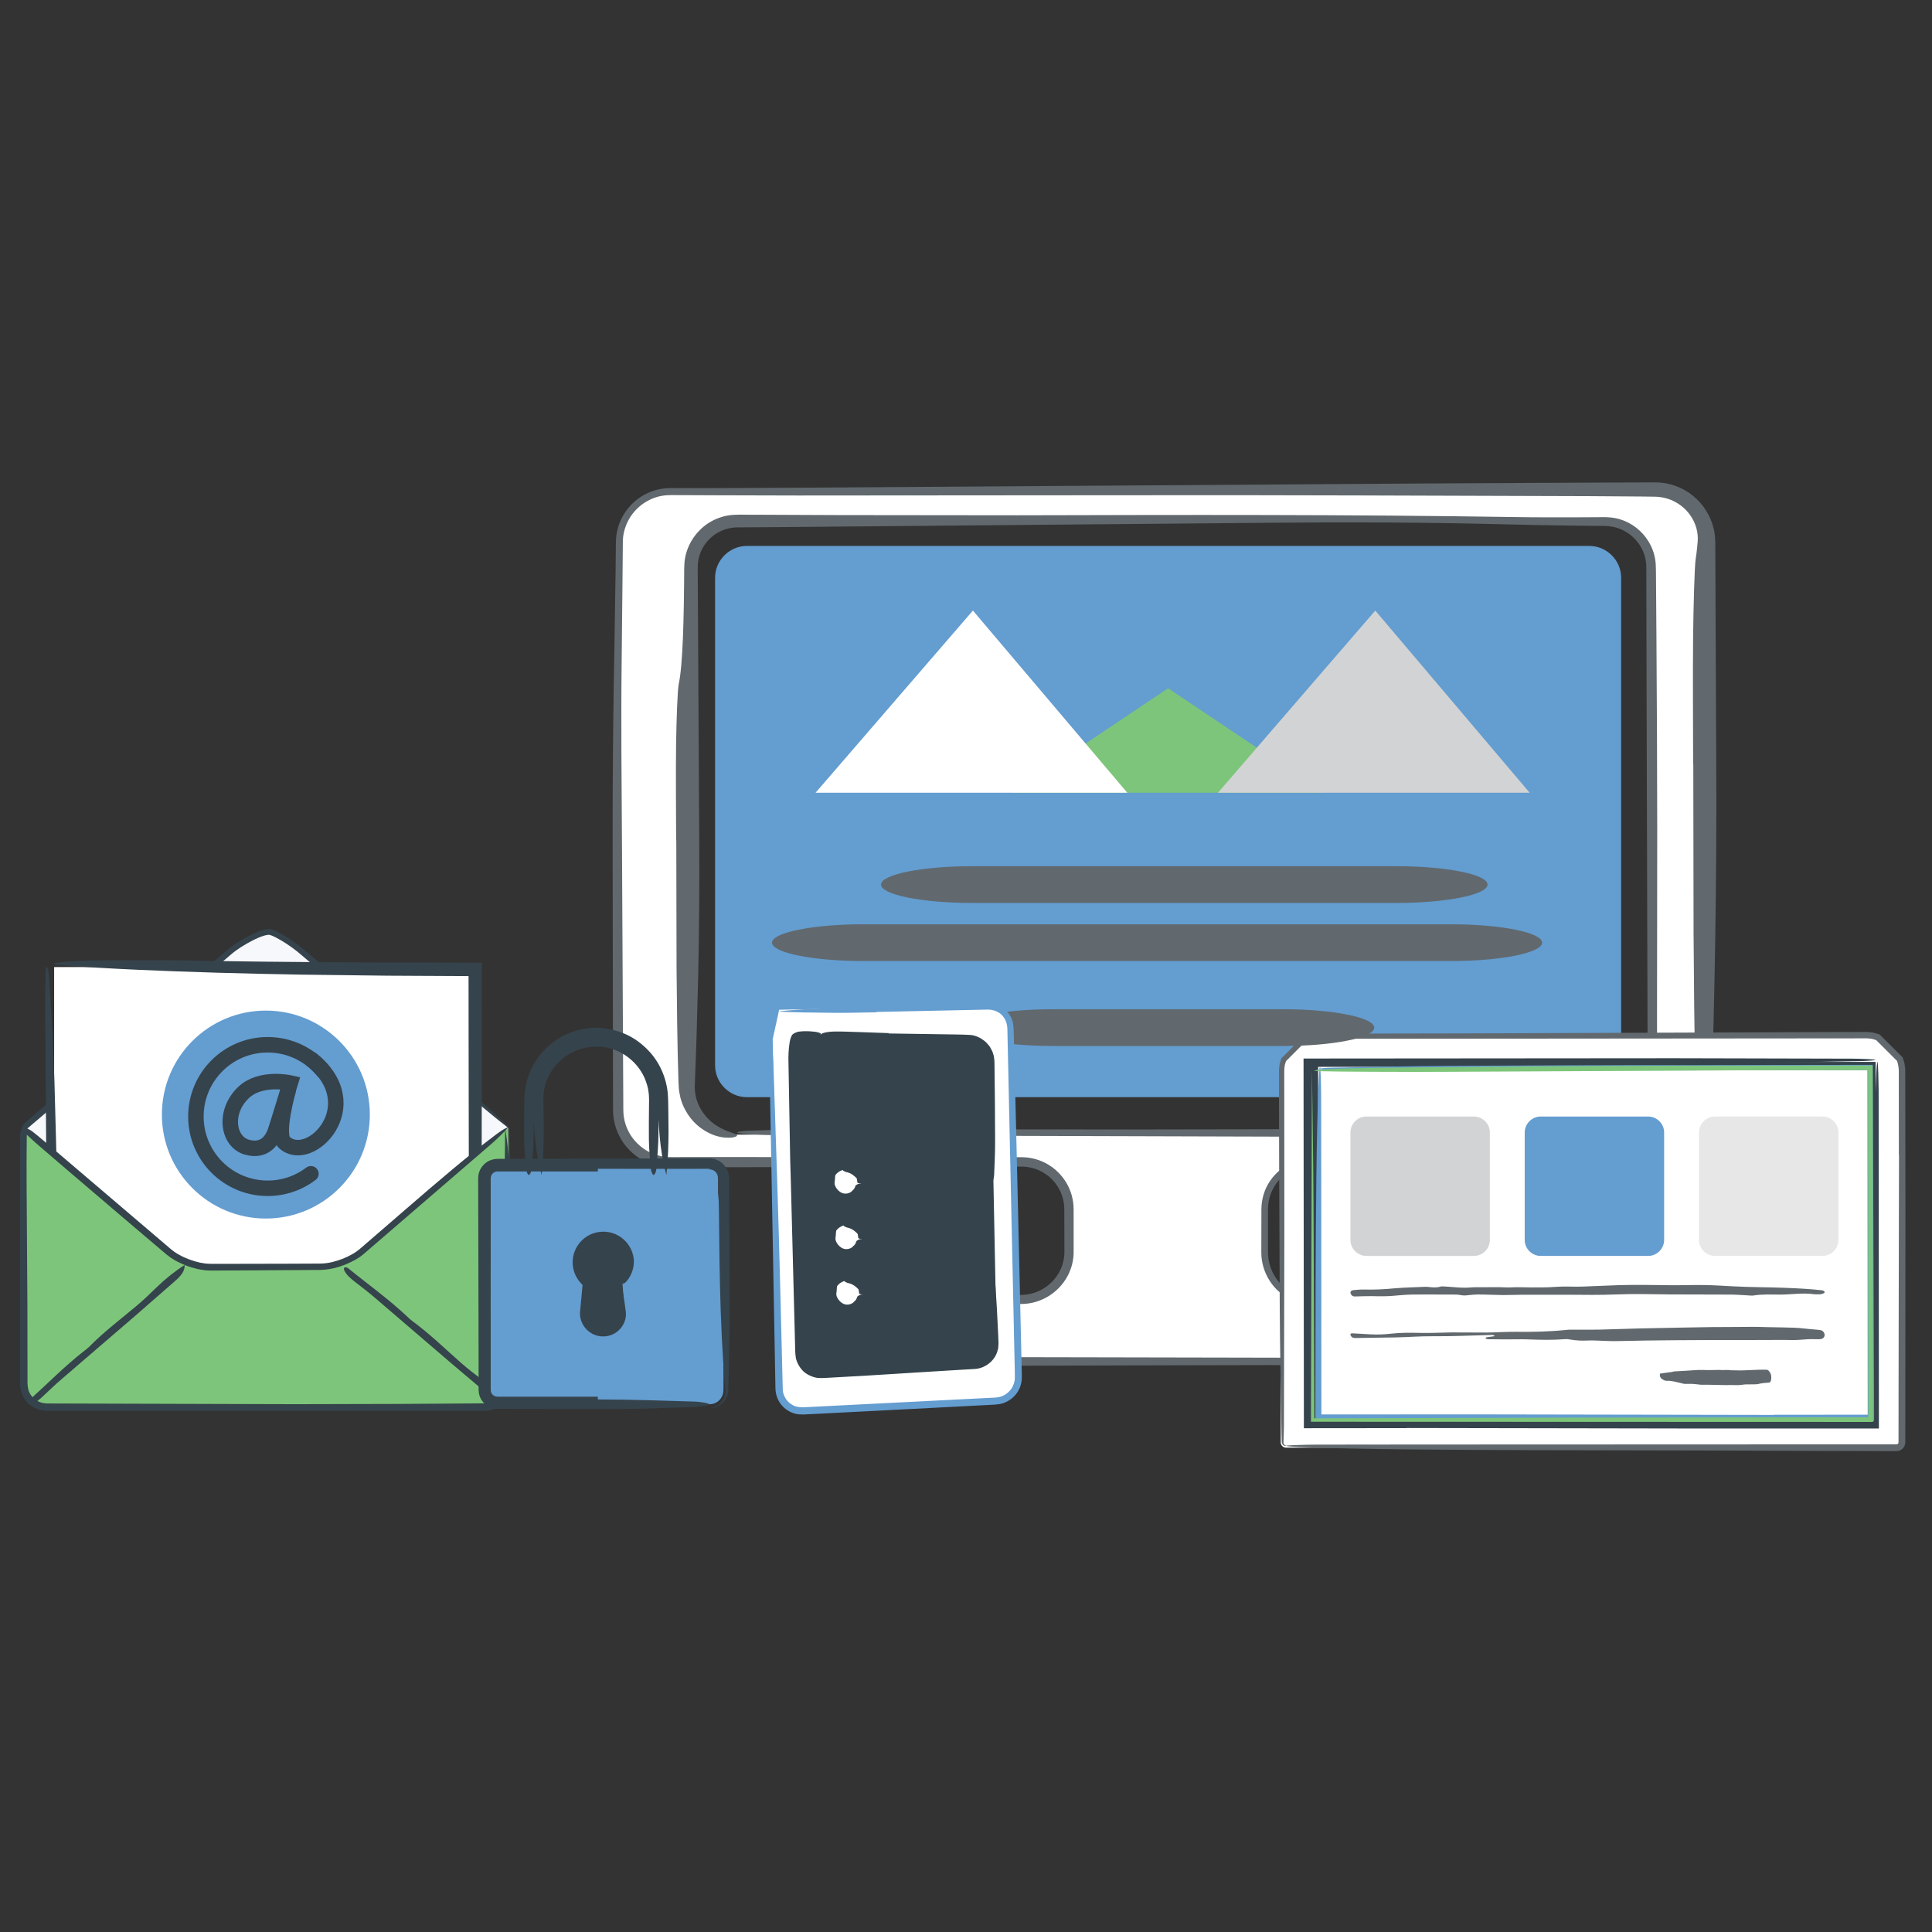
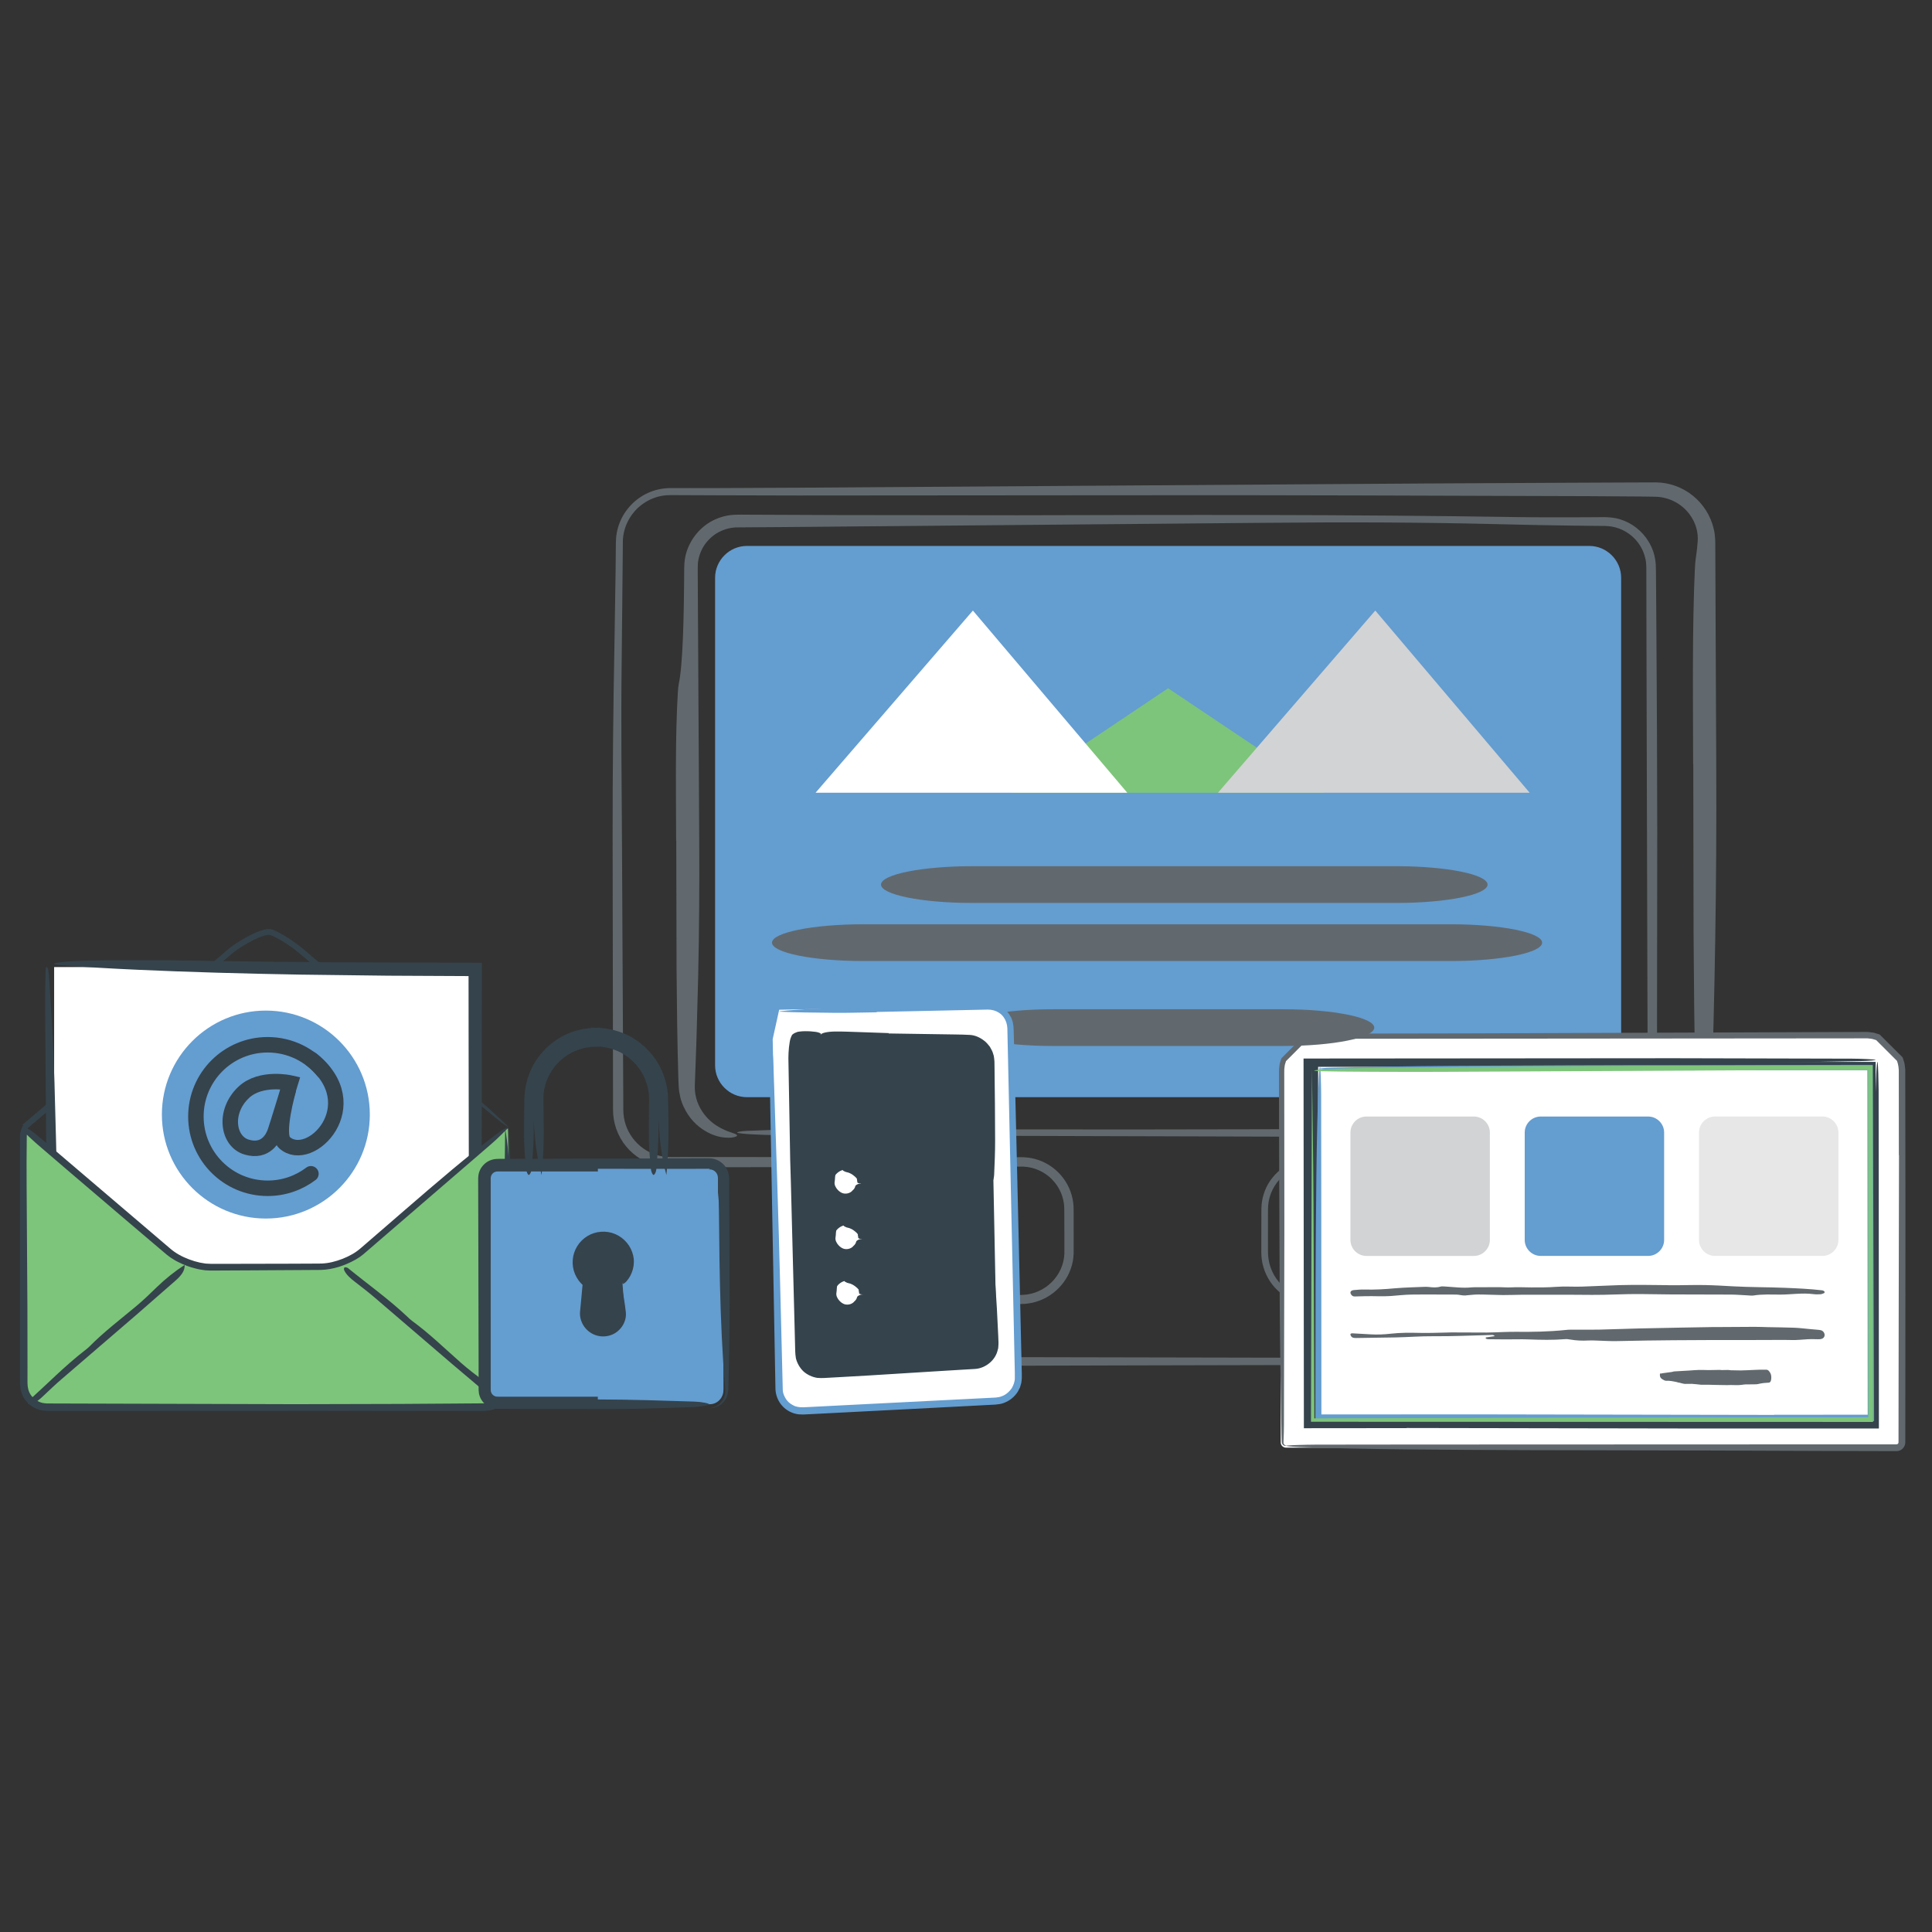
<svg xmlns="http://www.w3.org/2000/svg" version="1.1" id="Layer_1" x="0px" y="0px" width="362px" height="362px" viewBox="0 0 362 362" enable-background="new 0 0 362 362" xml:space="preserve">
  <rect x="0" y="0" width="362" height="362" fill="#333333" stroke="none" />
  <g>
-     <path fill="#F7F8FC" d="M95.204,211.332c0,0.001-0.004-0.003-0.009-0.008c-0.005-0.006-0.009-0.014-0.009-0.02   s-0.004-0.01-0.009-0.01c-0.005,0-1.499-1.271-3.319-2.823l-4.687-3.997c-1.82-1.553-4.799-4.093-6.62-5.646l-1.339-1.142   c-1.82-1.553-3.796-3.237-4.391-3.744s-3.796-3.237-5.617-4.79l-3.978-3.393c-1.82-1.553-4.799-4.094-6.619-5.646l-2.093-1.785   c-1.82-1.553-4.416-3.181-5.768-3.617c-1.352-0.437-5.81,2.064-7.63,3.617l-2.093,1.785c-1.82,1.553-4.799,4.094-6.619,5.646   l-3.979,3.393c-1.82,1.553-3.861,3.294-4.536,3.868c-0.674,0.575-3.65,3.114-5.47,4.666l-1.338,1.142   c-1.82,1.552-4.799,4.093-6.62,5.645l-4.688,3.999c-1.821,1.552-3.317,2.822-3.327,2.822s-0.017,0.007-0.017,0.016   c0,0.008-0.002,0.016-0.005,0.018s-0.003,0.003,0,0.003s0.005,1.957,0.005,4.35v43.687c0,2.393,1.958,4.35,4.35,4.35h82.056   c2.393,0,4.35-1.957,4.35-4.35v-43.687c0-2.393,0.004-4.35,0.009-4.35C95.2,211.331,95.204,211.331,95.204,211.332z" />
    <g>
      <path fill="#35434C" d="M26.088,264.261c-5.677,0.002-11.416,0.004-17.234,0.007c-1.627,0.04-3.275-0.824-4.169-2.212    c-0.455-0.688-0.736-1.496-0.794-2.323c-0.03-0.816-0.009-1.494-0.016-2.25c-0.001-2.95-0.003-5.923-0.004-8.919    c-0.003-5.993-0.005-12.083-0.008-18.286c-0.001-3.102-0.003-6.232-0.004-9.393c0-1.581-0.001-3.169-0.002-4.765v-0.3v-0.075    v-0.037v-0.019c-0.056-0.115,0.298,0.732,0.167,0.386l0-0.149l0-0.6l-0.002-1.201l-0.001-1.205l-0.001-0.603l0-0.302v-0.151    l0-0.075v-0.038c-0.292,0.279,0.378-0.377,0.4-0.432c-0.037-0.02-0.028-0.005-0.025-0.011L4.43,211.3    c-0.035-0.712-0.218-0.551-0.267-0.502c-0.11,0.07-0.063,0.045-0.067,0.044l0.025-0.021l0.052-0.044l0.108-0.091l0.217-0.184    l0.436-0.369l0.874-0.743l1.753-1.493c1.171-1,2.348-2.005,3.531-3.015c2.366-2.02,4.755-4.058,7.163-6.112    c4.816-4.11,9.71-8.287,14.656-12.508c2.473-2.11,4.958-4.232,7.454-6.362l1.874-1.599c0.601-0.533,1.318-1.094,2.011-1.544    c1.415-0.922,2.871-1.749,4.508-2.347c0.416-0.143,0.841-0.271,1.338-0.326c0.244-0.023,0.535-0.034,0.854,0.071    c0.221,0.075,0.43,0.159,0.632,0.248c0.8,0.36,1.53,0.786,2.248,1.235c1.422,0.883,2.792,1.968,4.021,3.051    c2.522,2.151,5.047,4.305,7.572,6.458c8.674,7.397,17.341,14.898,25.866,22.268c0.218,0.19,0.44,0.386,0.664,0.582l0.167,0.147    l0.005,0.005l0.002,0.002c0.113,0.067-0.153-0.089-0.125-0.072l0.001,0.001l0.01,0.01l0.021,0.019l0.042,0.037l0.083,0.074    l0.334,0.299c0.44,0.402,0.868,0.794,1.251,1.145c0.763,0.711,1.343,1.277,1.485,1.458c0.263,0.338-1.078-0.592-2.57-1.83    c-8.37-6.931-16.867-13.931-25.364-21.155l-7.694-6.547l-3.843-3.257c-1.288-1.025-2.682-1.964-4.131-2.71    c-0.352-0.177-0.753-0.361-1.063-0.451c-0.216-0.054-0.631,0.013-0.993,0.116c-0.752,0.216-1.508,0.556-2.241,0.925    c-1.46,0.758-2.893,1.625-4.121,2.691l-7.68,6.566l-15.364,13.133l-7.685,6.567l-3.842,3.284l-1.923,1.641l-0.963,0.82    l-0.482,0.409l-0.242,0.205l-0.123,0.103l-0.063,0.053l-0.033,0.027l-0.069,0.051c-0.091,0.061-0.211,0.097-0.313,0.1l0.554-0.555    l0.028,32.017l0.012,16.012c-0.013,1.162,0.547,2.294,1.468,2.996c0.455,0.354,0.993,0.597,1.555,0.71    c0.291,0.057,0.549,0.074,0.878,0.071l1-0.001l8.007-0.005c21.352-0.008,42.708-0.015,64.064-0.022    c2.214,0.003,4.432,0.007,6.652,0.01l1.666,0.006c0.59,0.009,1.019,0.008,1.493-0.124c0.923-0.241,1.748-0.86,2.247-1.683    c0.251-0.409,0.423-0.867,0.5-1.342c0.079-0.446,0.043-1.012,0.057-1.573l0.024-3.333c0.019-2.222,0.038-4.442,0.056-6.66    c0.094-8.87,0.188-17.693,0.279-26.361c0.024-2.273,0.104-4.071,0.198-5.738c0.051-0.833,0.1-1.635,0.149-2.446    c0.025-0.406,0.05-0.814,0.076-1.231c0.012-0.208,0.024-0.418,0.037-0.631l0.019-0.321l0.009-0.162l0.005-0.081l0.002-0.039    l0.001-0.019l0-0.007c-0.019,0.01,0.044-0.025-0.043,0.021c-0.09,0.094-0.25,0.053-0.229-0.041    c-0.008,0.06,0.063,0.124,0.153,0.085c0.096-0.055,0.143-0.086,0.12-0.065v0.005v0.012v0.029l0.001,0.061l0.001,0.122l0.004,0.245    l0.009,0.49l0.021,0.977l0.047,1.946c0.034,1.296,0.067,2.589,0.101,3.891c0.064,2.604,0.117,5.245,0.127,8.019    c0.01,6.563,0.021,13.188,0.031,19.831c-0.001,3.322-0.003,6.648-0.005,9.973l-0.004,2.505c-0.014,0.95-0.314,1.896-0.847,2.68    c-0.53,0.787-1.286,1.417-2.157,1.793c-0.436,0.188-0.898,0.315-1.369,0.37c-0.494,0.061-0.91,0.028-1.317,0.037    C70.191,264.311,50.276,264.288,26.088,264.261z" />
    </g>
  </g>
  <g>
    <rect x="10.143" y="181.2" fill="#FFFFFF" width="79.34" height="69.314" />
    <g>
      <path fill="#35434C" d="M87.804,195.171c-0.004-4.13-0.007-8.232-0.011-12.281c-5.113-0.024-10.165-0.05-15.136-0.074    c-5.525-0.067-10.96-0.135-16.284-0.2c-10.646-0.183-20.84-0.469-30.405-0.901c-5.327-0.24-10.326-0.529-14.332-0.848    c-4.095-0.326,0.792-0.902,7.714-0.934c5.713-0.026,11.903-0.044,17.224,0.059c8.657,0.166,17.429,0.26,26.264,0.315    c9.104,0.028,18.272,0.057,27.452,0.086c-0.002,1.847-0.004,3.697-0.007,5.548c-0.021,21.761-0.042,43.552-0.064,65.31    c-2.017-0.003-4.029-0.007-6.042-0.011c-12.556-0.027-24.927,0.037-37.228,0.138c-12.706,0.116-25.34,0.232-38.019,0.349    c-0.054-7.473-0.109-14.968-0.164-22.501c-0.105-13.51-0.209-26.902-0.315-40.383c-0.008-1.262,0.008-3.108,0.035-4.652    c0.026-1.544,0.063-2.784,0.093-2.835c0.206-0.357,0.489-0.256,0.621,1.821c0.374,5.922,0.788,12.094,1.003,19.623    c0.396,13.903,0.752,28.485,0.963,43.418l0.03,2.144l0.015,0.688l0.014,0.384c6.185-0.072,12.39-0.145,18.613-0.217    c6.585-0.049,13.189-0.098,19.807-0.146c12.707-0.048,25.468-0.097,38.248-0.145C87.863,231.016,87.833,213.064,87.804,195.171z" />
    </g>
  </g>
  <g>
    <g>
      <path fill="#7DC57A" d="M95.172,211.399c-0.033,0-1.549,1.271-3.37,2.822l-4.669,3.982c-1.821,1.552-4.799,4.093-6.62,5.646    l-1.341,1.143c-1.82,1.553-3.796,3.238-4.39,3.746c-0.594,0.507-3.796,3.236-5.617,4.789l-1.309,1.116    c-1.82,1.553-5.267,2.823-7.66,2.823H39.356c-2.393,0-5.839-1.271-7.66-2.823l-1.308-1.116c-1.82-1.553-3.861-3.295-4.536-3.871    c-0.674-0.575-3.649-3.111-5.469-4.664l-1.34-1.143c-1.82-1.553-4.799-4.094-6.62-5.646l-4.669-3.982    c-1.821-1.552-3.321-2.822-3.335-2.822c-0.013,0-0.024,1.957-0.024,4.35v43.622c0,2.393,1.958,4.35,4.35,4.35h82.137    c2.393,0,4.35-1.957,4.35-4.35v-43.622C95.232,213.356,95.206,211.399,95.172,211.399z" />
      <g>
        <path fill="#35434C" d="M95.172,211.4c0,0.16-0.027,0.321-0.097,0.471c-0.043,0.104-0.067,0.085-0.09,0.075     c-0.024-0.007-0.05-0.017-0.075-0.028c-0.104-0.046-0.194-0.145-0.231-0.231c-0.07-0.231-0.022-0.132-0.029-0.124l0.027,0.121     l0.051,0.259c0.031,0.18,0.062,0.362,0.093,0.548c0.053,0.376,0.108,0.766,0.165,1.168c0.102,0.809,0.188,1.675,0.261,2.59     c0.148,1.831,0.257,3.86,0.337,6.041c0.159,4.361,0.201,9.33,0.207,14.529l0.024,18.593l0.003,2.324     c-0.019,0.796,0.055,1.491-0.074,2.414c-0.151,0.859-0.495,1.708-1.082,2.366c-0.544,0.691-1.304,1.198-2.128,1.496l-0.631,0.195     c-0.217,0.034-0.438,0.051-0.656,0.075c-0.463,0.062-0.804,0.023-1.205,0.035l-2.324,0.003l-4.647,0.006l-37.182,0.03     l-35.442,0.008H9.338H8.784c-0.2-0.011-0.419-0.036-0.628-0.057c-0.847-0.073-1.651-0.428-2.339-0.912     c-0.685-0.501-1.231-1.175-1.596-1.941c-0.173-0.382-0.296-0.798-0.383-1.208c-0.041-0.412-0.105-0.873-0.087-1.217l-0.001-8.861     l-0.001-17.721l0-17.723l0.002-1.108l0.002-0.555c0.015-0.29-0.034-0.699,0.065-0.871c0.136-0.411,0.276-0.981,0.406-1.171     c-0.112-0.235-0.011-0.054-0.027-0.101l0.035,0.02l0.07,0.039l0.14,0.08l0.281,0.158l0.561,0.317l0.562,0.316     c0.177,0.112,0.323,0.246,0.486,0.369l0.952,0.767l1.778,1.498l6.743,5.749l13.486,11.496l1.686,1.438     c0.559,0.469,1.133,0.993,1.668,1.368c1.121,0.792,2.449,1.374,3.797,1.781c0.338,0.101,0.682,0.175,1.022,0.264     c0.343,0.068,0.687,0.115,1.029,0.175c0.345,0.014,0.664,0.05,1.03,0.053l1.107-0.001l4.43-0.002l8.686-0.018l4.341-0.018     l2.165-0.014c0.655-0.028,1.326-0.115,1.992-0.277c1.33-0.317,2.643-0.828,3.817-1.508c0.604-0.354,1.083-0.704,1.639-1.19     l1.64-1.417c2.185-1.89,4.368-3.778,6.548-5.664c5.994-5.184,11.818-10.18,17.08-14.143c0.305-0.229,0.6-0.438,0.866-0.617     c0.3-0.205,0.606-0.383,0.821-0.489c0.443-0.218,0.6-0.252,0.474-0.084c-0.136,0.168-0.611,0.663-1.197,1.245     c-0.602,0.597-1.336,1.284-1.943,1.801c-6.719,5.791-13.431,11.575-20.141,17.357l-2.514,2.171l-1.263,1.085l-0.696,0.53     l-0.733,0.454c-1.996,1.114-4.185,1.871-6.534,1.944l-13.289,0.08l-6.647,0.034l-0.833,0.003l-0.891-0.05     c-0.581-0.077-1.162-0.157-1.719-0.311c-1.125-0.271-2.21-0.665-3.245-1.188c-0.525-0.242-1.022-0.556-1.516-0.878l-0.714-0.537     l-0.635-0.538l-2.538-2.152l-5.075-4.311c-3.378-2.882-6.76-5.766-10.144-8.653l-5.068-4.347l-1.179-1.022l-1.083-0.992     c-0.164-0.156-0.353-0.356-0.505-0.484l-0.015,0.505c-0.028,3.08-0.056,6.258-0.025,9.28l0.147,22.59l0.015,11.293l-0.001,2.823     c0.013,0.869,0.164,1.585,0.605,2.262c0.446,0.643,1.092,1.137,1.822,1.396c0.363,0.15,0.753,0.173,1.141,0.215l1.406,0.006     c15.058,0.043,30.116,0.087,45.18,0.131c6.549-0.017,13.119-0.032,19.687-0.049c3.284-0.022,6.567-0.044,9.847-0.066l4.917-0.037     c0.401-0.008,0.837,0.004,1.21-0.02c0.333-0.044,0.672-0.049,0.984-0.185c0.332-0.069,0.605-0.278,0.904-0.426     c0.246-0.227,0.541-0.402,0.727-0.687c0.561-0.677,0.831-1.498,0.83-2.407l-0.017-3.17c-0.006-2.111-0.013-4.219-0.02-6.326     c0.006-4.214,0.013-8.424,0.02-12.649c0.033-4.226,0.066-8.466,0.1-12.741c0.027-2.138,0.054-4.284,0.081-6.441     c0.015-1.077,0.03-2.158,0.045-3.241l0.015-1.625l0.002-0.812l-0.003-0.402l-0.004-0.192l-0.002-0.095     c-0.003-0.079-0.004,0.155,0.122,0.27c0.061,0.068,0.148,0.119,0.228,0.141c0.027,0.054,0.095-0.022,0.142-0.174     C95.156,211.652,95.173,211.526,95.172,211.4z" />
      </g>
    </g>
    <g>
      <g>
-         <path fill="#C4E8FA" d="M5.187,262.951l10.547-8.984l7.959-6.847c0.936-0.804,2.162-1.859,3.386-2.917l7.884-6.772" />
        <g>
          <path fill="#35434C" d="M34.598,237.006c0.071,1.192-0.765,2.114-1.785,3.007l-7.3,6.378l-14.011,12.053      c-1.146,0.983-2.242,2.025-3.333,3.063c-0.749,0.713-1.504,1.371-2.405,1.635c-0.209,0.061-0.469-0.009-0.529-0.143      c-0.054-0.124,0.059-0.48,0.213-0.619c3.44-3.094,6.663-6.408,10.337-9.265c0.317-0.249,0.653-0.492,0.93-0.774      c2.765-2.807,5.906-5.171,8.914-7.696c1.308-1.097,2.539-2.301,3.767-3.488C30.989,239.616,32.679,238.263,34.598,237.006z" />
        </g>
      </g>
      <g>
        <path fill="#35434C" d="M64.594,237.431l7.881,6.776c1.228,1.058,2.453,2.113,3.388,2.913l7.958,6.849l11.353,9.754" />
        <g>
          <path fill="#35434C" d="M95.539,263.298c-1.184,0.236-2.248-0.474-3.313-1.373l-7.612-6.438l-14.425-12.372      c-1.181-1.007-2.412-1.957-3.638-2.902c-0.842-0.649-1.63-1.312-2.047-2.177c-0.097-0.201-0.071-0.472,0.053-0.55      c0.115-0.072,0.491-0.011,0.657,0.125c3.686,3.008,7.562,5.763,11.047,9.041c0.302,0.283,0.602,0.588,0.93,0.827      c3.272,2.388,6.165,5.215,9.195,7.885c1.317,1.161,2.73,2.228,4.125,3.294C92.319,260.042,93.958,261.548,95.539,263.298z" />
        </g>
      </g>
    </g>
  </g>
  <path fill="#649DD0" d="M49.813,189.354c10.758,0,19.481,8.725,19.481,19.485c0,10.758-8.723,19.479-19.481,19.479  s-19.48-8.721-19.48-19.479C30.333,198.078,39.055,189.354,49.813,189.354z" />
  <g>
    <path fill="none" stroke="#35434C" stroke-width="2.9" stroke-linecap="round" stroke-miterlimit="10" d="M58.258,219.933   c-2.253,1.704-5.06,2.716-8.105,2.716c-7.427,0-13.448-6.021-13.448-13.446c0-7.426,6.021-13.445,13.448-13.445   c4.191,0,7.939,1.914,10.404,4.926" />
    <path fill="none" stroke="#35434C" stroke-width="2.9" stroke-linecap="round" stroke-miterlimit="10" d="M54.394,202.923   c0,0-5.524-1.259-8.725,1.746c-3.847,3.616-3.014,9.24,0.582,10.274c3.539,1.019,4.894-1.7,5.305-2.885   C51.973,210.868,54.394,202.923,54.394,202.923z" />
    <path fill="none" stroke="#35434C" stroke-width="2.9" stroke-linecap="round" stroke-miterlimit="10" d="M54.009,204.284   c0,0-2.37,8.3-0.729,9.79c4.797,4.361,15.846-6.981,5.088-15.557" />
  </g>
  <g>
    <g>
      <g>
        <path fill="#649DD0" d="M133.985,108.267c0-3.286,2.689-5.975,5.975-5.975h157.819c3.287,0,5.976,2.689,5.976,5.975v91.336     c0,3.287-2.688,5.976-5.976,5.976H139.96c-3.286,0-5.975-2.688-5.975-5.976V108.267z" />
      </g>
    </g>
  </g>
  <g>
    <g>
-       <path fill="#FFFFFF" d="M310.126,217.286c5.1,0,9.272-4.173,9.272-9.272V101.602c0-5.1-4.173-9.273-9.272-9.273H125.619    c-5.1,0-9.273,4.173-9.273,9.273v106.412c0,5.1,4.173,9.272,9.273,9.272h65.798c5.1,0,9.272,4.173,9.272,9.272v8.007    c0,5.1-4.173,9.272-9.272,9.272h-0.197c-5.1,0-9.272,2.46-9.272,5.467c0,3.006,4.173,5.466,9.272,5.466h53.304    c5.1,0,9.272-2.46,9.272-5.466c0-3.007-3.866-5.467-8.591-5.467s-8.591-4.173-8.591-9.272v-8.007c0-5.1,4.173-9.272,9.272-9.272    H310.126z M138.114,212.6c-5.1,0-9.273-4.173-9.273-9.272v-97.04c0-5.1,4.173-9.273,9.273-9.273h162.64    c5.1,0,9.272,4.173,9.272,9.273v97.04c0,5.1-4.173,9.272-9.272,9.272H138.114z" />
-     </g>
+       </g>
    <g>
      <g>
        <path fill="#61696E" d="M126.688,157.481c-0.01-6.029-0.084-12.261-0.008-18.006c0.055-4.22,0.263-10.218,0.486-11.246     c0.384-1.787,0.633-4.789,0.792-8.687c0.079-1.949,0.136-4.121,0.175-6.477c0.015-1.178,0.03-2.402,0.046-3.667     c0.005-0.632,0.01-1.275,0.015-1.928c0.002-0.649-0.001-1.305,0.053-2.039c0.239-2.955,1.933-5.706,4.372-7.342     c1.227-0.811,2.634-1.348,4.088-1.552c1.498-0.185,2.83-0.07,4.222-0.094l16.578,0.069c11.05,0.012,22.092,0.023,33.098,0.036     c31.257-0.081,62.151-0.154,92.96,0.33c4.18,0.066,8.657,0.068,13.197,0.045c1.135-0.007,2.273-0.015,3.413-0.022     c1.137-0.023,2.313,0.062,3.414,0.413c2.213,0.675,4.123,2.206,5.294,4.142c0.81,1.3,1.273,2.812,1.358,4.345     c0.061,1.521,0.037,3.001,0.06,4.504l0.065,8.984c0.034,5.99,0.067,11.983,0.101,17.987c0.052,12.007,0.067,24.057,0.031,36.21     c-0.007,5.509-0.014,11.027-0.021,16.548l0.007,8.287l0.005,4.145c0.003,0.677,0.008,1.406-0.089,2.13     c-0.099,0.718-0.255,1.434-0.523,2.109c-0.988,2.742-3.288,4.944-6.048,5.871c-0.341,0.128-0.701,0.194-1.051,0.293     c-0.357,0.067-0.718,0.12-1.078,0.169c-0.739,0.053-1.434,0.056-2.119,0.051l-4.146,0.004     c-5.526-0.002-11.051-0.005-16.569-0.007c-44.225-0.129-88.426-0.258-132.632-0.387c-1.84-0.006-3.913-0.078-5.328-0.159     c-1.359-0.077-2.633-0.205-2.769-0.315c-0.154-0.111,0.622-0.279,1.919-0.338c2.381-0.11,5.365-0.202,8.231-0.221     c7.979-0.058,16.081-0.131,24.041-0.098c28.218,0.112,56.352,0.06,84.462-0.037c14.055-0.055,28.104-0.108,42.154-0.162     c0.858-0.009,1.817,0.011,2.522-0.048c0.751-0.095,1.506-0.232,2.204-0.536c1.407-0.562,2.658-1.534,3.54-2.77     c0.442-0.614,0.813-1.285,1.053-2.003c0.262-0.709,0.412-1.457,0.444-2.212c0.025-0.354,0.025-0.794,0.021-1.24l-0.004-1.317     l-0.009-2.636c-0.02-7.026-0.04-14.055-0.06-21.086c-0.036-13.06-0.072-26.116-0.108-39.171l-0.05-19.584l-0.018-9.793     l-0.003-2.448c0-0.419-0.03-0.702-0.047-1.058c-0.066-0.333-0.08-0.676-0.186-1c-0.313-1.322-1.006-2.543-1.951-3.526     c-1.28-1.328-3.057-2.198-4.926-2.359l-0.722-0.039l-0.845-0.006l-1.689-0.015c-1.126-0.012-2.251-0.025-3.37-0.037     c-4.479-0.057-8.879-0.141-12.982-0.247c-14.623-0.378-29.184-0.426-44.422-0.283c-29.83,0.264-59.661,0.528-89.583,0.793     c-3.117,0.022-6.236,0.044-9.358,0.067c-1.373-0.023-2.539,0.284-3.675,0.862c-1.116,0.574-2.057,1.465-2.764,2.494     c-0.67,1.054-1.116,2.253-1.199,3.496c-0.041,0.551-0.022,1.422-0.02,2.186l0.013,2.346l0.051,9.386     c0.07,12.517,0.14,25.04,0.21,37.534c0.059,9.062-0.02,17.516-0.188,25.516c-0.107,3.999-0.211,7.885-0.313,11.678     c-0.066,1.896-0.131,3.768-0.196,5.619c-0.035,0.925-0.07,1.846-0.105,2.761l-0.024,0.678l0.003,0.586     c0.012,0.39,0.053,0.78,0.123,1.163c0.339,1.942,1.346,3.449,2.37,4.501c1.038,1.065,2.144,1.661,3.02,2.066     c0.225,0.096,0.433,0.186,0.625,0.268c0.198,0.068,0.38,0.132,0.545,0.189c0.33,0.136,0.603,0.202,0.805,0.288     c0.404,0.164,0.532,0.316,0.347,0.452c-0.183,0.115-0.687,0.305-1.52,0.291c-0.827,0.002-2.017-0.129-3.391-0.751     c-1.349-0.628-2.948-1.706-4.173-3.551c-0.611-0.912-1.155-1.996-1.461-3.244c-0.146-0.623-0.267-1.278-0.302-1.963     c-0.052-0.682-0.05-1.205-0.076-1.842c-0.192-6.158-0.278-13.361-0.333-20.239c-0.017-7.949-0.034-16.068-0.051-24.115     L126.688,157.481z" />
      </g>
      <g>
        <path fill="#61696E" d="M317.244,143.176c-0.009-7.925-0.083-16.117-0.007-23.669c0.055-5.547,0.263-13.432,0.485-14.782     c0.096-0.587,0.184-1.274,0.264-2.055c0.034-0.383,0.071-0.789,0.109-1.216c0.035-0.376,0.027-0.774-0.007-1.192     c-0.138-1.654-0.948-3.672-2.726-5.198c-0.879-0.754-1.979-1.382-3.238-1.713c-0.628-0.167-1.293-0.265-1.977-0.281     c-0.743-0.011-1.502-0.022-2.275-0.034c-3.098-0.022-6.436-0.045-9.964-0.07c-29.015-0.076-58.142-0.229-87.076-0.171     c-20.544,0.016-40.968,0.031-61.319,0.047c-5.088-0.013-10.171-0.026-15.25-0.039l-7.616-0.031     c-1.294-0.032-2.463,0.002-3.638,0.376c-1.158,0.353-2.24,0.951-3.164,1.737c-1.858,1.565-3.038,3.918-3.138,6.36l-0.07,7.587     c-0.052,5.066-0.104,10.13-0.156,15.192c-0.132,10.99-0.01,23.54,0.066,35.193c0.08,15.753,0.159,31.481,0.239,47.265l0.005,1.48     c0.004,0.475,0.038,0.939,0.109,1.405c0.153,0.925,0.443,1.829,0.881,2.66c0.86,1.67,2.274,3.046,3.957,3.875     c0.841,0.413,1.748,0.694,2.678,0.818c0.911,0.134,1.903,0.064,2.899,0.08l5.943-0.007c7.93,0.006,15.883,0.012,23.871,0.018     c7.241,0.007,14.494,0.014,21.753,0.021l10.892-0.007c0.904,0.016,1.81-0.047,2.775,0.066c0.948,0.109,1.879,0.362,2.753,0.744     c1.749,0.764,3.261,2.052,4.297,3.654c1.045,1.595,1.592,3.522,1.566,5.418l0.006,5.45l-0.005,2.742     c-0.032,0.956-0.209,1.909-0.527,2.812c-0.629,1.81-1.809,3.413-3.325,4.572c-1.514,1.164-3.372,1.883-5.281,2.019     c-0.49,0.039-0.949,0.023-1.376,0.045c-0.439,0.017-0.877,0.058-1.312,0.115c-0.87,0.115-1.729,0.307-2.554,0.59     c-1.622,0.556-3.236,1.49-4.009,2.912c-0.376,0.701-0.448,1.508-0.192,2.25c0.253,0.742,0.797,1.399,1.451,1.927     c1.331,1.059,3.04,1.66,4.763,1.953c0.869,0.146,1.741,0.208,2.636,0.202l2.725,0.004l10.899,0.021l21.797,0.043l10.897,0.022     l5.448,0.013c0.915-0.002,1.812,0.024,2.689-0.057c0.883-0.08,1.758-0.234,2.606-0.479c1.672-0.494,3.348-1.327,4.331-2.717     c0.487-0.688,0.715-1.515,0.583-2.331c-0.127-0.814-0.571-1.57-1.176-2.176c-1.223-1.22-2.93-1.926-4.654-2.261     c-0.876-0.172-1.74-0.229-2.66-0.236c-0.943-0.029-1.879-0.233-2.757-0.576c-3.554-1.394-5.84-5.127-5.836-8.859l0.01-5.451     l0.007-2.725c0.007-0.935,0.148-1.866,0.425-2.759c1.075-3.598,4.441-6.354,8.177-6.672c3.675-0.085,7.275-0.009,10.917-0.021     l43.582,0.104c2.417,0.006,5.143,0.078,7.003,0.159c1.787,0.077,3.461,0.205,3.639,0.315c0.202,0.111-0.816,0.279-2.523,0.338     c-3.129,0.11-7.051,0.202-10.819,0.221c-10.488,0.058-21.139,0.131-31.603,0.098c-4.637-0.011-9.271-0.022-13.904-0.034     l-3.476-0.007l-1.736-0.003c-0.549-0.001-1.044,0.033-1.561,0.122c-2.04,0.342-3.931,1.5-5.185,3.155     c-0.629,0.824-1.103,1.766-1.386,2.761c-0.141,0.497-0.235,1.008-0.281,1.523c-0.024,0.261-0.03,0.511-0.034,0.782l-0.001,0.868     l-0.002,6.942c-0.029,2.116,0.688,4.191,2.04,5.772c1.335,1.583,3.296,2.601,5.331,2.658c2.355-0.012,4.975,0.48,7.118,1.944     c1.059,0.735,2.064,1.766,2.504,3.18c0.213,0.697,0.268,1.465,0.107,2.202c-0.151,0.735-0.497,1.397-0.918,1.945     c-0.854,1.105-1.969,1.829-3.109,2.366c-1.148,0.533-2.354,0.871-3.572,1.068c-1.206,0.208-2.493,0.214-3.613,0.206l-3.467,0.007     c-9.242,0.021-18.482,0.041-27.72,0.062l-13.855,0.038l-6.927,0.021c-2.425,0.03-4.971-0.395-7.241-1.647     c-1.122-0.634-2.228-1.501-2.937-2.821c-0.345-0.658-0.557-1.438-0.536-2.227c0.014-0.792,0.261-1.564,0.633-2.2     c0.754-1.287,1.869-2.114,2.996-2.737c1.141-0.619,2.349-1.019,3.571-1.278c0.612-0.129,1.229-0.221,1.849-0.277     c0.31-0.027,0.62-0.047,0.931-0.059l0.858-0.021c1.005-0.042,1.999-0.272,2.92-0.676c1.848-0.801,3.383-2.313,4.202-4.139     c0.412-0.91,0.647-1.895,0.69-2.891v-3.405l-0.01-3.464l-0.011-1.699c-0.015-0.499-0.074-0.994-0.181-1.48     c-0.416-1.946-1.615-3.711-3.25-4.848c-0.815-0.57-1.735-0.986-2.698-1.217c-0.482-0.116-0.975-0.187-1.47-0.212     c-0.457-0.017-1.112-0.004-1.666-0.006c-9.238,0.02-18.477,0.04-27.718,0.06l-25.748,0.051l-6.436,0.015l-3.218,0.007     l-1.639-0.001c-0.619-0.012-1.239-0.072-1.848-0.195c-2.444-0.473-4.688-1.835-6.252-3.758c-1.576-1.906-2.457-4.425-2.424-6.876     c-0.026-17.161-0.052-34.323-0.078-51.491c-0.006-11.612,0.118-23.96,0.33-34.748c0.075-4.806,0.149-9.606,0.224-14.417     l0.038-3.61l0.017-1.807c0.001-0.619,0.046-1.315,0.167-1.959c0.463-2.623,2.007-5.014,4.179-6.538     c1.082-0.766,2.317-1.321,3.615-1.614c0.649-0.147,1.313-0.229,1.978-0.247l1.851-0.004c2.438-0.001,4.883-0.003,7.339-0.004     c4.912-0.023,9.863-0.046,14.871-0.069c39.211-0.264,78.423-0.528,117.756-0.793c8.193-0.042,16.401-0.084,24.617-0.126     c4.108-0.018,8.219-0.036,12.33-0.055l6.198-0.022c2.49,0.019,4.968,0.922,6.897,2.492c1.936,1.56,3.348,3.775,3.906,6.221     c0.309,1.193,0.304,2.584,0.297,3.511l0.013,3.085l0.05,12.34c0.037,8.225,0.073,16.447,0.11,24.659     c0.118,23.823-0.315,44.452-0.912,63.496c-0.028,0.765-0.039,1.421-0.083,2.201c-0.053,0.781-0.192,1.525-0.399,2.216     c-0.417,1.381-1.085,2.542-1.839,3.458c-1.526,1.843-3.305,2.726-4.671,3.114c-1.387,0.388-2.397,0.33-2.958,0.229     c-0.565-0.118-0.706-0.269-0.481-0.417c0.224-0.152,0.82-0.293,1.696-0.619c0.871-0.326,2.037-0.875,3.19-1.927     c1.139-1.038,2.263-2.64,2.626-4.728c0.09-0.519,0.132-1.063,0.113-1.623c-0.021-0.665-0.045-1.354-0.068-2.063     c-0.04-1.434-0.082-2.958-0.126-4.572c-0.192-8.095-0.278-17.563-0.334-26.604c-0.017-10.448-0.034-21.122-0.052-31.699     L317.244,143.176z" />
      </g>
    </g>
  </g>
  <g>
    <g>
      <g>
        <g>
          <g>
            <g>
              <g>
                <path fill="#FFFFFF" d="M243.279,251.712" />
                <path fill="none" stroke="#84888C" stroke-miterlimit="10" d="M243.279,251.712" />
              </g>
            </g>
          </g>
        </g>
      </g>
    </g>
    <g>
      <g>
        <path fill="#FFFFFF" d="M240.956,271.25c-0.544,0-0.989-0.445-0.989-0.989v-69.896c0-0.544,0.182-1.396,0.404-1.892l4.08-4.085     c0.496-0.223,1.348-0.405,1.892-0.405h103.621c0.544,0,1.396,0.183,1.892,0.405l4.081,4.085c0.223,0.496,0.404,1.348,0.404,1.892     v69.896c0,0.544-0.445,0.989-0.989,0.989H240.956z" />
        <g>
          <path fill="#61696E" d="M355.79,216.412l-0.009-10.584l-0.005-5.292c-0.027-0.425-0.062-0.785-0.155-1.168l-0.163-0.533      c-0.023-0.071-0.002-0.042-0.064-0.104l-0.234-0.234l-1.871-1.87l-0.937-0.935l-0.468-0.468      c-0.143-0.136-0.361-0.377-0.359-0.344c-0.265-0.061-0.7-0.256-1.066-0.26c-0.197-0.019-0.37-0.061-0.587-0.065l-0.661,0.001      l-5.291,0.005l-10.583,0.009l-42.331,0.035l-42.329,0.034c-0.86,0.018-1.811-0.035-2.599,0.039l-0.563,0.068l-0.541,0.169      l-0.165,0.048l-0.142,0.142l-0.467,0.469l-1.868,1.873l-0.934,0.937l-0.445,0.446c-0.002-0.006-0.008,0.021-0.024,0.082      l-0.081,0.271c-0.145,0.354-0.145,0.737-0.205,1.109c-0.021,0.415-0.006,0.874-0.01,1.31l0.002,2.646l0.004,5.291l0.014,21.165      c-0.026,12.101-0.053,24.238-0.079,36.308c-0.003,0.913-0.035,2.026-0.076,2.95c-0.004,0.108-0.008,0.215-0.012,0.317      c-0.004,0.052,0,0.103,0.014,0.15c0.03,0.092,0.071,0.187,0.138,0.241c0.121,0.127,0.255,0.149,0.298,0.176      c0.107,0.017-0.139,0.185-0.509-0.084c-0.177-0.163-0.279-0.361-0.27-0.791c-0.013-0.39-0.026-0.811-0.04-1.234      c-0.132-7.965-0.289-16.057-0.334-24.445c-0.035-8.167-0.07-16.396-0.105-24.638l-0.028-12.368l-0.006-6.18l0.004-0.774      l0.099-0.82c0.021-0.275,0.144-0.53,0.212-0.796c0.043-0.119,0.073-0.274,0.151-0.438l0.319-0.32l2.181-2.182l1.444-1.445      c0.049-0.043,0.151-0.163,0.242-0.229l0.3-0.094l0.521-0.161c0.347-0.113,0.719-0.111,1.076-0.168      c1.378-0.035,2.725-0.01,4.087-0.018c2.716-0.002,5.428-0.004,8.137-0.006c5.417-0.01,10.821-0.02,16.22-0.029      c10.798-0.038,21.575-0.077,32.396-0.115c13.19-0.048,26.391-0.096,39.599-0.144l2.477-0.007      c0.423,0.009,0.797-0.031,1.287,0.046c0.232,0.029,0.467,0.052,0.697,0.092l0.673,0.205l0.413,0.131      c0.074,0.047,0.141,0.133,0.212,0.197l0.122,0.121l0.438,0.438l0.877,0.874l1.755,1.748l0.439,0.438l0.219,0.219      c0.055,0.073,0.311,0.253,0.305,0.406c0.154,0.529,0.331,0.911,0.362,1.402l0.081,0.699l0.001,0.62l0.003,1.238l0.009,4.956      c0.008,6.607,0.016,13.218,0.023,19.829c-0.007,13.223-0.014,26.452-0.021,39.687l-0.005,2.481l-0.001,0.621l-0.001,0.31      l-0.002,0.164l-0.025,0.258c-0.115,0.687-0.692,1.251-1.384,1.34l-0.248,0.021l-0.154-0.001h-0.311l-0.62-0.002l-1.241-0.003      l-2.482-0.006l-9.929-0.027l-19.861-0.075c-11.188-0.022-22.593-0.045-33.807-0.067c-15.557-0.063-31.422-0.118-43.48-0.59      c-1.593-0.063-2.915-0.193-2.373-0.269c0.536-0.077,3.451-0.168,5.538-0.178c6.005-0.007,12.116-0.014,18.19-0.021      c28.656-0.011,57.317-0.021,85.968-0.033l3.747,0.002h0.468l0.234,0.001c0.089,0.002,0.156-0.002,0.167-0.008      c0.113-0.007,0.228-0.078,0.281-0.186c0.037-0.048,0.041-0.107,0.049-0.164c0.007-0.107,0.002-0.299,0.004-0.444l0.001-0.937      l0.008-7.493l0.024-14.983l0.058-29.964C355.807,216.438,355.799,216.422,355.79,216.412z" />
        </g>
      </g>
      <g>
        <g>
          <path fill="#35434C" d="M348.967,201.432v63.144H247.341v-63.144H348.967 M351.435,198.967h-2.468H247.341h-2.464v2.465v63.144      v2.462h2.464h101.626h2.467v-2.462v-63.144L351.435,198.967L351.435,198.967L351.435,198.967z" />
          <g>
            <g>
              <path fill="#35434C" d="M263.539,267.588l-19.23,0.018c-0.021-23.093-0.041-46.182-0.063-69.27l69.43-0.055        c11.114,0.026,22.264,0.053,33.35,0.079c1.678,0.006,4.092,0.128,4.375,0.207c0.282,0.078-1.229,0.222-2.79,0.25        c-7.315,0.132-14.748,0.289-22.454,0.334c-15.002,0.086-30.233,0.149-45.338,0.139c-11.933,0.018-23.753,0.034-35.567,0.051        c0.033,7.764,0.065,15.525,0.098,23.312c0.056,14.57,0.11,29.152,0.165,43.748c16.655-0.015,33.324-0.03,50.003-0.045        c16.892,0.048,33.794,0.096,50.704,0.144c1.555,0.006,3.113,0.013,4.694,0.02c0.016-8.405,0.032-16.923,0.048-25.321        c0.063-14.289,0.118-28.862,0.59-39.938c0.063-1.463,0.193-2.677,0.27-2.18c0.076,0.492,0.166,3.17,0.177,5.087        c0.007,5.517,0.014,11.129,0.021,16.709c0.009,15.592,0.019,31.187,0.028,46.777c-11.142,0.001-22.281,0.003-33.418,0.005        c-18.357-0.032-36.705-0.063-55.053-0.095C263.563,267.571,263.549,267.579,263.539,267.588z" />
            </g>
            <g>
              <path fill="#35434C" d="M247.892,246.967l0.018,17.04c33.468-0.032,66.93-0.063,100.394-0.096l-0.021-26.853        c0.026-10.487,0.053-21.007,0.079-31.467c0.006-1.583,0.128-3.861,0.207-4.128c0.078-0.267,0.222,1.159,0.25,2.632        c0.132,6.903,0.289,13.916,0.334,21.188c0.046,13.111,0.093,26.406,0.14,39.616c-1.274,0-2.543-0.001-3.81-0.001        c-18.9-0.016-37.505,0.054-56.262,0.148c-14.159,0.056-28.331,0.11-42.516,0.165c-0.007-21.457-0.014-42.938-0.021-64.438        c11.04,0.039,22.087,0.079,33.137,0.119c9.696,0.022,19.58,0.045,29.3,0.067c13.483,0.063,27.233,0.118,37.684,0.59        c1.381,0.063,2.526,0.193,2.058,0.269c-0.465,0.077-2.991,0.168-4.8,0.178c-5.205,0.007-10.502,0.014-15.766,0.021        c-24.836,0.011-49.677,0.021-74.508,0.033l-5.832-0.005c-0.03,14.966-0.06,29.925-0.09,44.883        C247.875,246.943,247.883,246.957,247.892,246.967z" />
            </g>
          </g>
        </g>
      </g>
    </g>
    <g>
      <g>
        <g>
          <rect x="246.978" y="199.896" fill="#FFFFFF" width="103.54" height="65.739" />
          <g>
            <path fill="#649DD0" d="M332.427,265.085l17.522-0.018c-0.021-21.516-0.041-43.028-0.062-64.541l-66.308,0.056       c-10.774-0.026-21.582-0.053-32.329-0.079c-1.626-0.006-3.966-0.128-4.24-0.207c-0.274-0.078,1.191-0.222,2.704-0.25       c7.092-0.132,14.297-0.289,21.767-0.334c14.543-0.086,29.308-0.149,43.949-0.139c11.897-0.018,23.683-0.035,35.462-0.052       c0.032,7.688,0.064,15.377,0.097,23.09c0.056,14.541,0.11,29.094,0.165,43.661c-16.563,0.015-33.139,0.03-49.726,0.045       c-16.375-0.048-32.76-0.096-49.151-0.144c-1.927-0.007-3.859-0.014-5.817-0.021c0.016-8.406,0.031-16.921,0.047-25.319       c0.063-13.853,0.118-27.979,0.59-38.716c0.063-1.418,0.193-2.595,0.269-2.113c0.077,0.478,0.168,3.073,0.178,4.932       c0.007,5.347,0.014,10.788,0.021,16.197l0.028,43.887c10.479-0.001,20.955-0.003,31.43-0.005       c17.795,0.031,35.581,0.063,53.366,0.095C332.403,265.102,332.417,265.094,332.427,265.085z" />
          </g>
        </g>
        <g>
          <g>
            <g>
              <path fill="#7DC57A" d="M245.818,200.2c0.102,8.415,0.255,16.258,0.293,25.33c0.054,13.355,0.108,26.76,0.163,40.229        c16.987-0.048,34.067-0.096,51.217-0.145c17.484-0.02,35.024-0.039,52.584-0.059c-0.018-21.691-0.036-43.407-0.054-65.053        c-6.938,0.01-13.834,0.021-20.723,0.03c-20.104,0.101-39.448,0.198-59.532,0.299c-7.122,0.027-19.268-0.019-22.13-0.114        c-3.243-0.109-0.275-0.326,3.042-0.468c2.629-0.113,9.179-0.215,15.167-0.266c14.244-0.12,28.977-0.278,43.878-0.296        c13.708-0.016,27.419-0.032,41.161-0.049c0.022,22.213,0.044,44.456,0.066,66.792c-34.858-0.012-69.899-0.023-105.314-0.035        C245.697,244.499,245.758,222.432,245.818,200.2z" />
            </g>
          </g>
        </g>
      </g>
    </g>
  </g>
  <polygon fill="#7DC57A" points="189.667,148.534 218.87,128.956 248.071,148.534 " />
  <polygon fill="#FFFFFF" points="152.813,148.534 182.293,114.401 211.218,148.534 " />
  <polygon fill="#D2D3D4" points="228.211,148.534 257.688,114.401 286.612,148.534 " />
  <g>
    <path fill="#61696E" d="M165.075,165.744c0-1.893,7.662-3.441,17.026-3.441h79.598c9.364,0,17.026,1.548,17.026,3.441   c0,1.892-7.662,3.44-17.026,3.44h-79.598C172.737,169.185,165.075,167.636,165.075,165.744z" />
  </g>
  <g>
    <path fill="#61696E" d="M144.653,176.626c0-1.893,7.662-3.44,17.026-3.44h110.245c9.364,0,17.026,1.548,17.026,3.44   c0,1.892-7.662,3.44-17.026,3.44H161.679C152.314,180.066,144.653,178.518,144.653,176.626z" />
  </g>
  <g>
    <path fill="#61696E" d="M180.247,192.545c0-1.893,7.662-3.441,17.026-3.441h43.194c9.364,0,17.026,1.549,17.026,3.441   c0,1.894-7.662,3.442-17.026,3.442h-43.194C187.909,195.987,180.247,194.438,180.247,192.545z" />
  </g>
  <g>
    <g>
      <g>
        <path fill="#649DD0" d="M134.525,260.442c0,0.914-0.724,1.638-1.636,1.638H93.198c-0.903,0-1.64-0.724-1.64-1.638v-39.694     c0-0.911,0.741-1.634,1.64-1.634h39.692c0.912,0,1.636,0.723,1.636,1.634V260.442z" />
        <g>
          <path fill="#35434C" d="M134.764,260.442c-0.507-12.459-0.556-24.528-0.598-36.17l-0.007-2.223l-0.003-1.112      c-0.001-0.37-0.031-0.61-0.2-0.866c-0.155-0.239-0.393-0.422-0.664-0.511c-0.136-0.055-0.274-0.055-0.429-0.07l-0.557,0.001      l-2.231,0.004c-2.976,0.002-5.958,0.004-8.941,0.006c-5.968-0.002-11.946-0.003-17.908-0.005l-9.683,0.001      c-0.446-0.013-0.688,0.014-0.976,0.177c-0.267,0.155-0.473,0.412-0.562,0.705c-0.091,0.258-0.058,0.679-0.063,1.088v1.21      l0,4.841l0.001,19.365l0,9.681l0,2.421v1.21c-0.006,0.22,0.011,0.371,0.031,0.521c0.037,0.15,0.097,0.291,0.179,0.423      c0.172,0.257,0.442,0.445,0.742,0.517c0.261,0.063,0.723,0.035,1.114,0.042h2.419l19.355,0.009      c5.715,0.003,11.472,0.081,17.034,0.149c0.597,0.031,1.139-0.3,1.374-0.696c0.248-0.385,0.256-0.729,0.304-0.716      c0.016,0.005,0.025,0.096,0.028,0.258c-0.004,0.16-0.045,0.394-0.174,0.643c-0.133,0.24-0.348,0.513-0.668,0.673      c-0.301,0.174-0.722,0.233-1.051,0.219c-4.6,0.064-9.431,0.133-14.22,0.14c-4.965-0.003-9.939-0.005-14.916-0.008l-7.464-0.01      l-1.866-0.001l-0.933-0.001c-0.348-0.016-0.726-0.082-1.03-0.285c-0.633-0.359-0.975-1.162-0.916-1.82l0-1.864l-0.018-20.876      l-0.01-10.437l-0.005-5.218c0.009-0.451-0.023-0.833,0.021-1.341c0.058-0.514,0.337-0.998,0.75-1.309      c0.39-0.328,0.994-0.426,1.417-0.403l1.304-0.001l20.873-0.022l10.437-0.011l5.219-0.005l1.305-0.001l0.329,0.001l0.393,0.039      c0.259,0.061,0.505,0.162,0.727,0.31c0.438,0.3,0.743,0.785,0.826,1.308c0.038,0.28,0.033,0.497,0.032,0.709l0,0.652      C134.893,233.49,134.992,245.388,134.764,260.442z" />
        </g>
      </g>
      <g>
        <path fill="#649DD0" d="M132.991,219.114h-19.948v42.966h19.948c0.854,0,1.532-0.729,1.532-1.638v-39.701     C134.525,219.837,133.845,219.114,132.991,219.114z" />
        <g>
          <path fill="#649DD0" d="M132.991,219.754c0.331-0.081,0.766,0.062,1.016,0.449c0.262,0.34,0.241,0.991,0.331,1.567      c0.134,1.165,0.251,2.326,0.354,3.483c0.205,2.313,0.353,4.606,0.461,6.881c0.217,4.549,0.278,9.021,0.334,13.412      c0.058,4.468,0.073,8.963,0.073,13.465v0.845c-0.009,0.312,0.024,0.475-0.035,0.993c-0.115,0.882-0.724,1.744-1.63,2.091      c-0.442,0.195-1.014,0.173-1.207,0.174l-0.845-0.001l-1.689-0.002c-2.252-0.002-4.504-0.004-6.753-0.006l-11.387,0.004      c0.004-15.009,0.008-30.016,0.013-45.012c2.042,0.003,4.081,0.006,6.119,0.01c4.312,0.009,8.655,0.218,12.851,0.4      c0.993,0.043,2.008,0.342,1.995,0.521c-0.014,0.173-1.094,0.446-2.137,0.499c-3.47,0.174-7.115,0.355-10.728,0.373      c-2.095,0.001-4.192,0.001-6.295,0.001c-0.017,4.876-0.035,9.762-0.052,14.641l0.09,26.71l16.899-0.065l2.216-0.009      c0.288-0.003,0.554-0.242,0.615-0.6c0.001-0.046,0.005-0.09,0.014-0.135l-0.001-0.275l-0.002-0.555l-0.004-1.107l-0.008-2.216      l-0.03-8.864c-0.027-4.417-0.054-8.87-0.083-13.638c0.003-2.385,0.026-4.848,0.087-7.424c0.04-1.288,0.08-2.605,0.122-3.955      c0.013-0.337,0.027-0.677,0.041-1.019c0.015-0.338,0.035-0.732,0.019-0.867C133.703,220.132,133.395,219.802,132.991,219.754z" />
        </g>
      </g>
      <g>
        <path fill="#35434C" d="M116.637,240.486c1.08-0.981,1.771-2.385,1.771-3.962c0-2.963-2.402-5.365-5.363-5.365     c-2.965,0-5.365,2.402-5.365,5.365c0,1.623,0.736,3.061,1.877,4.046c0,0.011-0.006,0.018-0.006,0.025l-0.503,5.438     c0,2.209,1.788,4.001,3.998,4.001c2.206,0,3.995-1.795,3.995-4.001l-0.394-5.438C116.644,240.55,116.639,240.521,116.637,240.486     z" />
        <g>
          <path fill="#35434C" d="M116.404,240.559c0.385,1.802,0.654,3.583,0.862,5.339c0.187,1.916-1.153,3.762-2.942,4.305      c-0.902,0.288-1.902,0.271-2.801-0.06c-0.898-0.328-1.682-0.962-2.19-1.775c-0.508-0.81-0.758-1.799-0.633-2.748l0.245-2.61      l0.21-2.271c0.068,0.066-0.214-0.196-0.336-0.335c-0.151-0.167-0.297-0.34-0.428-0.523c-0.265-0.364-0.488-0.76-0.662-1.177      c-0.349-0.834-0.487-1.755-0.414-2.652c0.133-1.808,1.19-3.51,2.742-4.441c1.543-0.95,3.538-1.097,5.204-0.388      c1.672,0.692,2.964,2.217,3.366,3.979c0.428,1.757-0.142,3.665-1.279,4.922c-0.267,0.307-0.648,0.497-0.686,0.442      c-0.039-0.055,0.201-0.403,0.426-0.725c0.771-1.063,1.138-2.449,1.004-3.769c-0.12-1.372-0.824-2.68-1.91-3.536      c-1.075-0.869-2.521-1.26-3.891-1.046c-1.928,0.27-3.609,1.756-4.12,3.626c-0.266,0.927-0.258,1.931,0.024,2.85      c0.141,0.46,0.346,0.9,0.613,1.301c0.131,0.202,0.279,0.393,0.438,0.572c0.079,0.091,0.162,0.179,0.248,0.263      c0.042,0.043,0.084,0.084,0.132,0.125l0.254,0.23l-0.286,3.197l-0.136,1.521l-0.068,0.761c-0.021,0.191,0.004,0.456,0.038,0.677      c0.145,0.922,0.665,1.774,1.41,2.333c0.742,0.564,1.701,0.819,2.624,0.708c1.56-0.163,2.951-1.474,3.158-3.148      c0.023-0.216,0.047-0.406,0.022-0.62c-0.015-0.234-0.03-0.472-0.046-0.711c-0.027-0.479-0.054-0.968-0.082-1.468      C116.466,242.707,116.427,241.662,116.404,240.559z" />
        </g>
      </g>
      <g>
        <g>
          <g>
            <path fill="#35434C" d="M132.89,263.862c1.004-0.084,1.904-0.633,2.431-1.392c0.144-0.183,0.249-0.387,0.333-0.6       c0.107-0.202,0.143-0.43,0.193-0.646c0.082-0.443,0.044-0.885,0.009-1.272c-0.134-1.611-0.251-3.216-0.354-4.813       c-0.205-3.195-0.353-6.364-0.461-9.508c-0.217-6.285-0.278-12.465-0.334-18.533c-0.012-1.543-0.024-3.089-0.036-4.637       l-0.007-1.16l-0.006-0.57c-0.024-0.122-0.023-0.246-0.046-0.366c-0.111-0.477-0.438-0.901-0.866-1.137       c-0.105-0.064-0.214-0.12-0.335-0.143c-0.113-0.049-0.233-0.068-0.357-0.069c-0.065-0.005-0.11-0.018-0.193-0.021l-0.291,0.001       l-0.583,0.002l-2.33,0.004l-4.664,0.004c-6.221-0.004-12.453-0.008-18.667-0.012l-10.093,0.002l-2.523,0.001       c-0.19,0.005-0.465-0.011-0.586,0.012c-0.13,0.026-0.27,0.003-0.391,0.063c-0.127,0.036-0.255,0.07-0.365,0.148       c-0.125,0.05-0.224,0.138-0.325,0.225c-0.208,0.169-0.346,0.4-0.465,0.634c-0.023,0.131-0.093,0.248-0.103,0.381       c-0.001,0.154-0.042,0.21-0.032,0.459l0,2.523l0.003,20.186l-0.001,10.093l-0.002,5.045c0.016,0.804-0.052,1.828,0.092,2.198       c0.153,0.496,0.543,0.944,1.049,1.111c0.128,0.028,0.247,0.1,0.384,0.092l0.198,0.023c0.067,0.01,0.2,0.003,0.296,0.006h1.261       l2.522,0.002l5.044,0.005l10.087,0.014c5.957,0.009,11.958,0.218,17.757,0.4c1.372,0.043,2.775,0.342,2.756,0.521       c-0.019,0.173-1.512,0.446-2.953,0.499c-4.795,0.174-9.831,0.355-14.823,0.373c-5.176-0.006-10.361-0.012-15.549-0.019       l-3.89-0.015l-1.945-0.007l-0.486-0.001c-0.181-0.007-0.402-0.033-0.601-0.055c-0.4-0.072-0.804-0.192-1.155-0.405       c-0.716-0.399-1.283-1.053-1.576-1.82c-0.06-0.195-0.132-0.391-0.171-0.591l-0.061-0.611l-0.002-0.981l-0.001-3.888       l-0.048-21.761l-0.028-10.88l-0.003-1.359c0.004-0.458-0.028-0.862,0.059-1.502c0.192-1.168,1.021-2.179,2.088-2.665       c0.272-0.103,0.555-0.204,0.843-0.252c0.279-0.03,0.622-0.071,0.817-0.061l1.36-0.004l2.72-0.008l21.759-0.059l10.88-0.028       l2.72-0.007c1.187-0.025,2.405,0.604,3.099,1.59c0.33,0.505,0.583,1.08,0.637,1.688l0.041,0.45l0,0.34l0.002,0.681l0.006,2.72       c0.027,6.104,0.054,12.256,0.083,18.844c-0.003,3.295-0.026,6.697-0.087,10.258c-0.04,1.78-0.08,3.6-0.122,5.465       c-0.014,0.469-0.029,0.94-0.043,1.416c-0.052,0.599-0.182,1.214-0.527,1.72C135.323,263.263,134.09,263.88,132.89,263.862z" />
          </g>
        </g>
      </g>
    </g>
    <g>
      <g>
        <path fill="#35434C" d="M101.483,220.152c-1.358-4.93-1.504-9.677-1.601-14.309c-0.017-2.55,0.875-5.134,2.497-7.147     c1.617-2.008,3.894-3.509,6.414-4.098c0.336-0.099,0.681-0.156,1.027-0.204l0.518-0.079c0.141-0.021,0.083-0.008,0.135-0.014     c0.039,0.02,0.134-0.063,0.109,0.069l0,0.134l0-0.219v0.059c0.034,0.226-0.09,0.139-0.157,0.162     c-0.574,0.098-1.162,0.152-1.722,0.326c-2.273,0.563-4.337,1.893-5.868,3.659c-0.753,0.895-1.396,1.886-1.864,2.961     c-0.451,1.08-0.75,2.219-0.891,3.382c-0.088,1.124-0.063,2.452-0.07,3.718l-0.014,3.823c-0.008,2.259-0.218,4.533-0.4,6.731     c-0.043,0.521-0.341,1.052-0.521,1.045c-0.173-0.007-0.446-0.573-0.5-1.119c-0.173-1.818-0.355-3.728-0.373-5.619     c-0.018-1.963,0-3.928,0.019-5.895l0.015-1.475c0.036-0.519,0.042-1.041,0.108-1.557c0.147-1.029,0.356-2.055,0.731-3.026     c0.964-2.753,2.895-5.136,5.343-6.722c1.218-0.806,2.583-1.392,4.003-1.738c0.352-0.105,0.711-0.171,1.074-0.222     c0.396-0.054,0.61-0.127,1.298-0.147l0.88-0.049l0.441-0.023l0.221-0.013c0.035,0,0.078-0.009,0.106-0.001l0,0.129l0.007,1.848     l0.004,1.059c-0.014,0.16,0.032,0.39-0.03,0.494l-0.434,0.023l-0.871,0.048l-0.437,0.024c-0.159,0.007-0.179,0.024-0.274,0.035     c-0.628,0.082-1.244,0.229-1.845,0.42c-1.198,0.396-2.317,1.029-3.277,1.847c-1.928,1.629-3.196,4.008-3.433,6.506     c-0.08,1.006-0.022,2.224-0.01,3.397c0.012,1.185,0.023,2.392,0.035,3.641C101.873,214.515,101.787,217.178,101.483,220.152z" />
      </g>
    </g>
    <g>
      <g>
        <path fill="#35434C" d="M124.865,220.152c-1.364-4.917-1.482-9.706-1.613-14.279c-0.108-4.33-2.787-8.516-6.751-10.333     c-1.062-0.485-2.189-0.854-3.355-0.982l-0.365-0.056l-0.058-0.003l-0.057-0.002c-0.025,0.01-0.036-0.006-0.029-0.058l0-0.116     c0-0.009,0-0.083,0,0.041l0,0.119c0,0.043,0-0.007,0-0.006c0.01-0.071-0.027-0.229,0.046-0.185l0.075,0.004     c0.052,0.006-0.03-0.012,0.211,0.025l1.036,0.161l1.016,0.262c0.333,0.103,0.659,0.233,0.988,0.352     c1.296,0.525,2.495,1.283,3.526,2.224c2.062,1.875,3.463,4.502,3.769,7.288c0.146,1.442,0.072,2.66,0.086,3.944l-0.014,3.823     c-0.008,2.259-0.218,4.533-0.4,6.731c-0.043,0.521-0.341,1.052-0.521,1.045c-0.173-0.007-0.446-0.573-0.5-1.119     c-0.173-1.818-0.355-3.727-0.373-5.619c-0.018-1.962,0-3.928,0.019-5.895l0.015-1.475c-0.036-0.456-0.002-0.918-0.092-1.369     c-0.088-0.914-0.384-1.791-0.726-2.636c-1.029-2.349-3-4.26-5.363-5.22l-0.9-0.319l-0.926-0.23l-0.944-0.138l-1.681-0.082     c-0.061-0.017-0.168,0.021-0.191-0.039l0-0.258l-0.002-0.518l-0.003-0.884l-0.004-0.96l-0.002-0.516     c0.006-0.164-0.053-0.407,0.156-0.323l1.757,0.081c0.345,0.009,0.456,0.042,0.653,0.066l0.544,0.08     c1.445,0.243,2.854,0.717,4.154,1.403c1.292,0.703,2.466,1.616,3.473,2.688c2.041,2.13,3.294,4.978,3.598,7.917     c0.1,1.28,0.084,2.395,0.112,3.588c0.011,1.185,0.022,2.393,0.033,3.641C125.257,214.516,125.17,217.178,124.865,220.152z" />
      </g>
    </g>
  </g>
  <g>
    <path fill="#FFFFFF" d="M145.995,189.196l39.176-0.757c2.313-0.045,4.241,1.811,4.287,4.123l1.295,65.462   c0.046,2.313-1.807,4.298-4.116,4.411l-36.228,1.789c-2.31,0.113-4.238-1.685-4.286-3.996l-1.344-65.526" />
    <g>
      <path fill="#649DD0" d="M164.288,189.676c-2.586,0.037-5.743,0.122-7.669,0.103c-3.989-0.039-8.326-0.091-10.479-0.223    c-0.888-0.056,2.797-0.362,5.647-0.5c4.194-0.204,9.34-0.396,14.357-0.53c3.858-0.103,7.721-0.205,11.588-0.308l5.806-0.152    l1.453-0.038c0.493,0.02,1.063,0.011,1.562,0.194c1.025,0.293,1.938,0.952,2.55,1.833l0.401,0.697l0.261,0.763    c0.111,0.52,0.168,1.084,0.167,1.546l0.075,2.911l0.147,5.828c0.094,3.889,0.188,7.781,0.283,11.68    c0.182,7.821,0.364,15.646,0.547,23.473l0.271,11.743l0.135,5.873l0.067,2.938c0.022,0.451-0.004,1.069-0.101,1.624    c-0.077,0.275-0.152,0.553-0.24,0.824l-0.386,0.764c-0.599,0.97-1.52,1.733-2.595,2.13c-0.514,0.232-1.147,0.275-1.649,0.331    l-1.468,0.077l-5.869,0.306l-11.742,0.609l-11.745,0.604l-2.937,0.15L151.256,265l-0.734,0.038    c-0.264,0.003-0.578-0.02-0.865-0.034c-1.168-0.13-2.283-0.697-3.073-1.569c-0.797-0.865-1.253-2.035-1.288-3.205    c-0.356-19.445-0.714-38.995-1.071-58.433c-0.045-2.723,0.079-6.795,0.202-7.071c0.125-0.276,0.423,2.764,0.511,5.421    c0.452,13.706,0.927,27.604,1.27,41.707c0.153,6.18,0.306,12.372,0.46,18.572c0.016,0.689,0.333,1.32,0.707,1.874    c0.411,0.546,0.992,0.928,1.613,1.188c0.665,0.21,1.278,0.232,2.099,0.172l2.33-0.119l9.322-0.475    c6.217-0.314,12.438-0.629,18.658-0.943l4.665-0.236l0.577-0.033l0.498-0.078c0.17-0.009,0.326-0.074,0.483-0.135    c0.153-0.066,0.324-0.096,0.467-0.188c0.604-0.309,1.099-0.791,1.487-1.343c0.325-0.586,0.583-1.229,0.576-1.905    c0.022-0.723-0.022-1.54-0.03-2.306l-0.101-4.666l-0.934-43.098l-0.234-10.775l-0.059-2.693l-0.029-1.348l-0.015-0.673    c-0.014-0.21-0.048-0.376-0.066-0.566c-0.129-0.731-0.485-1.418-1.018-1.947c-0.552-0.508-1.254-0.832-1.987-0.927    c-0.191-0.01-0.356-0.037-0.568-0.041l-0.673,0.015l-1.348,0.028l-2.694,0.058l-5.388,0.114l-10.777,0.229    C164.254,189.631,164.271,189.654,164.288,189.676z" />
    </g>
  </g>
  <g>
    <g>
      <path fill="#35434C" d="M153.837,193.832c-2.312-0.06-4.43,0.196-4.707,0.567c-0.277,0.371-0.469,2.566-0.425,4.879l1.027,54.251    c0.044,2.313,1.969,4.11,4.279,3.997l28.611-1.413c2.31-0.113,4.162-2.099,4.116-4.411l-1.045-52.856    c-0.046-2.313-1.975-4.252-4.286-4.312L153.837,193.832z M161.647,242.549c0.024,1.471-1.159,2.693-2.63,2.717    c-1.471,0.022-2.693-1.161-2.718-2.631c-0.024-1.471,1.16-2.693,2.63-2.717C160.4,239.894,161.623,241.077,161.647,242.549z     M161.481,232.15c0.023,1.471-1.161,2.694-2.631,2.718c-1.471,0.023-2.693-1.16-2.717-2.631s1.161-2.693,2.631-2.718    S161.458,230.68,161.481,232.15z M161.314,221.754c0.024,1.47-1.16,2.692-2.63,2.715c-1.471,0.023-2.693-1.16-2.716-2.63    c-0.023-1.47,1.161-2.692,2.631-2.716C160.068,219.101,161.291,220.284,161.314,221.754z" />
    </g>
    <g>
      <g>
        <path fill="#35434C" d="M160.897,223.888c-0.442,0.459-1.021,0.773-1.642,0.906c-0.626,0.119-1.273,0.033-1.862-0.201     c-0.716-0.298-1.402-0.814-1.777-1.575c-0.135-0.296-0.18-0.615-0.224-0.933c-0.173-0.941,0.066-2.027,0.758-2.816     c0.066-0.068,0.146-0.125,0.236-0.162c0.023-0.01,0.112,0.066,0.169,0.114c0.02,0.018,0.054,0.076,0.056,0.096     c0.012,0.107,0.05,0.235,0.028,0.298c-0.229,0.728-0.151,1.32-0.247,1.808c-0.108,0.566,0.208,1.104,0.532,1.47     c0.289,0.327,0.64,0.583,1.034,0.699c0.573,0.146,1.171,0.003,1.581-0.328c0.066-0.037,0.102-0.115,0.155-0.166     c0.278-0.211,0.498-0.516,0.568-0.857c0.06-0.142,0.18-0.247,0.556-0.406c0.076-0.033,0.277-0.075,0.413-0.078     c0.139-0.002,0.349,0.047,0.389,0.097c0.125,0.151,0.253,0.342,0.245,0.516c-0.068,0.332-0.218,0.646-0.42,0.91     c-0.138,0.243-0.343,0.433-0.53,0.626L160.897,223.888z" />
        <path fill="#35434C" d="M160.602,220.903c-0.175-0.244-0.386-0.438-0.606-0.604c-0.1-0.062-0.185-0.14-0.279-0.207     c-0.102-0.054-0.2-0.114-0.296-0.184l-0.42-0.185c-0.15-0.025-0.303-0.097-0.465-0.124c-0.15-0.012-0.33-0.158-0.526-0.229     c-0.046-0.02-0.152-0.183-0.199-0.31c-0.098-0.268-0.01-0.35,0.061-0.411c0.087-0.082,0.2-0.073,0.302-0.111     c0.409-0.154,0.875-0.231,1.338-0.18c0.428,0.04,0.856,0.188,1.209,0.441c0.51,0.39,0.835,0.948,1.068,1.505     c0.102,0.259,0.252,0.511,0.356,0.785c0.024,0.093,0.093,0.182,0.092,0.28c-0.001,0.19-0.426,0.37-0.869,0.383     c-0.277,0.008-0.632-0.071-0.698-0.164c-0.069-0.089-0.021-0.196-0.052-0.292c-0.034-0.116-0.041-0.244-0.073-0.366     L160.602,220.903z" />
      </g>
      <g>
        <path fill="#35434C" d="M161.064,234.284c-0.442,0.46-1.021,0.774-1.642,0.908c-0.627,0.12-1.274,0.034-1.863-0.2     c-0.716-0.299-1.403-0.814-1.778-1.576c-0.135-0.296-0.18-0.615-0.224-0.933c-0.173-0.941,0.065-2.027,0.758-2.817     c0.066-0.068,0.146-0.125,0.236-0.162c0.023-0.01,0.112,0.066,0.169,0.114c0.02,0.018,0.053,0.076,0.056,0.096     c0.012,0.107,0.05,0.235,0.028,0.298c-0.229,0.728-0.152,1.32-0.247,1.808c-0.107,0.567,0.208,1.106,0.532,1.472     c0.289,0.327,0.64,0.583,1.035,0.699c0.573,0.146,1.17,0.003,1.581-0.329c0.067-0.037,0.102-0.115,0.155-0.167     c0.278-0.21,0.499-0.516,0.569-0.858c0.06-0.141,0.18-0.247,0.555-0.407c0.076-0.032,0.277-0.074,0.413-0.077     c0.139-0.002,0.349,0.047,0.389,0.097c0.125,0.151,0.253,0.342,0.244,0.517c-0.067,0.332-0.218,0.646-0.42,0.909     c-0.137,0.243-0.342,0.434-0.529,0.627L161.064,234.284z" />
        <path fill="#35434C" d="M160.77,231.299c-0.175-0.244-0.386-0.438-0.606-0.604c-0.1-0.062-0.185-0.14-0.279-0.207     c-0.102-0.054-0.2-0.114-0.296-0.184l-0.42-0.184c-0.15-0.026-0.303-0.097-0.465-0.124c-0.15-0.012-0.33-0.157-0.527-0.229     c-0.046-0.019-0.152-0.183-0.199-0.309c-0.098-0.268-0.01-0.351,0.061-0.411c0.087-0.082,0.2-0.073,0.302-0.112     c0.409-0.154,0.875-0.232,1.338-0.181c0.429,0.04,0.856,0.187,1.21,0.441c0.511,0.39,0.835,0.949,1.068,1.505     c0.102,0.26,0.252,0.512,0.355,0.786c0.024,0.093,0.093,0.183,0.092,0.281c0,0.189-0.426,0.369-0.869,0.382     c-0.277,0.008-0.632-0.071-0.698-0.165c-0.069-0.089-0.021-0.196-0.052-0.292c-0.033-0.116-0.041-0.244-0.072-0.366     L160.77,231.299z" />
      </g>
      <g>
        <path fill="#35434C" d="M161.231,244.683c-0.443,0.46-1.021,0.774-1.643,0.908c-0.626,0.119-1.274,0.033-1.862-0.202     c-0.716-0.299-1.402-0.814-1.778-1.575c-0.135-0.296-0.18-0.615-0.224-0.933c-0.174-0.941,0.064-2.027,0.757-2.817     c0.066-0.068,0.146-0.125,0.236-0.163c0.023-0.009,0.112,0.067,0.169,0.115c0.02,0.017,0.053,0.076,0.055,0.096     c0.012,0.107,0.05,0.234,0.028,0.298c-0.229,0.728-0.151,1.32-0.247,1.808c-0.107,0.566,0.209,1.105,0.533,1.471     c0.289,0.327,0.64,0.583,1.035,0.7c0.573,0.146,1.17,0.003,1.581-0.329c0.067-0.037,0.102-0.114,0.155-0.166     c0.278-0.211,0.498-0.516,0.568-0.858c0.06-0.141,0.179-0.246,0.555-0.406c0.076-0.032,0.277-0.075,0.413-0.078     c0.139-0.002,0.349,0.047,0.389,0.096c0.125,0.152,0.253,0.343,0.245,0.517c-0.067,0.332-0.218,0.646-0.419,0.91     c-0.137,0.243-0.343,0.434-0.529,0.627L161.231,244.683z" />
        <path fill="#35434C" d="M160.935,241.697c-0.175-0.243-0.386-0.437-0.606-0.604c-0.1-0.062-0.186-0.14-0.279-0.207     c-0.103-0.053-0.2-0.114-0.297-0.184l-0.42-0.184c-0.15-0.026-0.303-0.097-0.465-0.124c-0.151-0.012-0.33-0.157-0.527-0.229     c-0.046-0.02-0.152-0.184-0.198-0.31c-0.098-0.268-0.01-0.351,0.061-0.411c0.087-0.082,0.2-0.073,0.302-0.112     c0.409-0.153,0.874-0.231,1.338-0.18c0.428,0.04,0.856,0.188,1.21,0.441c0.511,0.39,0.835,0.949,1.068,1.506     c0.102,0.259,0.252,0.511,0.356,0.785c0.024,0.093,0.093,0.182,0.092,0.28c-0.001,0.189-0.426,0.37-0.869,0.383     c-0.277,0.008-0.632-0.071-0.698-0.164c-0.069-0.089-0.021-0.197-0.053-0.293c-0.033-0.115-0.041-0.243-0.072-0.366     L160.935,241.697z" />
      </g>
      <g>
        <path fill="#35434C" d="M149.375,212.986l0.71,38.164l0.032,1.475c0.008,0.493,0.014,0.994,0.088,1.413     c0.143,0.87,0.612,1.678,1.296,2.228c0.681,0.552,1.562,0.853,2.44,0.805l2.937-0.168l11.772-0.696     c3.007-0.149,6.022-0.3,9.028-0.45l3.379-0.199c0.552-0.039,1.151-0.053,1.663-0.114c0.476-0.053,0.936-0.191,1.356-0.417     c0.839-0.453,1.491-1.247,1.767-2.146c0.157-0.468,0.168-0.877,0.168-1.435l-0.052-1.691l-0.412-13.531     c-0.024-0.825-0.031-1.662-0.018-2.479c0.004-0.207,0.116-0.387,0.188-0.517c0.024-0.045,0.093,0.056,0.111,0.162     c0.101,0.56,0.233,1.11,0.279,1.723c0.249,3.356,0.488,6.71,0.682,10.091c0.084,1.692,0.168,3.391,0.253,5.098l0.049,1.283     c0.009,0.214-0.021,0.459-0.033,0.688l-0.026,0.35l-0.092,0.338c-0.206,0.915-0.737,1.748-1.451,2.359     c-0.766,0.668-1.745,1.113-2.777,1.181l-2.82,0.166l-5.627,0.344l-11.256,0.7l-4.884,0.28l-2.443,0.136     c-0.831,0.031-1.566,0.136-2.578,0.045c-0.942-0.159-1.836-0.572-2.556-1.21c-0.692-0.667-1.181-1.523-1.418-2.456     c-0.169-1.009-0.126-1.754-0.16-2.583l-0.061-2.445l-0.726-28.098c-0.041-1.34-0.081-2.676-0.121-4.014l-0.339-19.107     c0.009-0.686,0.036-1.358,0.109-2.03c0.034-0.337,0.079-0.669,0.142-1.014c0.04-0.181,0.055-0.328,0.118-0.533     c0.084-0.268,0.194-0.559,0.337-0.799l0.362-0.266c0.13-0.073,0.278-0.119,0.414-0.179c0.315-0.149,0.438-0.11,0.641-0.157     c0.365-0.043,0.708-0.066,1.043-0.064c0.673-0.01,1.316,0.047,1.942,0.124c0.504,0.067,1.026,0.276,1.009,0.409     c-0.018,0.143-0.573,0.342-1.054,0.394c-0.604,0.066-1.219,0.145-1.821,0.26c-0.569,0.114-1.319,0.264-1.372,0.421     c-0.033,0.082-0.029,0.108-0.055,0.23l-0.07,0.469c-0.178,1.517-0.186,3.081-0.169,4.668l0.025,4.77l0.076,8.031L149.375,212.986     z" />
        <path fill="#35434C" d="M166.511,193.641l12.502,0.189c0.891,0.028,1.722,0.013,2.662,0.081c1.021,0.04,1.98,0.496,2.758,1.111     c0.408,0.299,0.713,0.701,1.027,1.091c0.247,0.438,0.512,0.868,0.635,1.362c0.088,0.237,0.149,0.48,0.165,0.735     c0.024,0.243,0.068,0.518,0.07,0.735l0.018,1.315c0.055,4.51,0.104,9.024,0.107,13.524c0.002,2.143-0.091,4.27-0.184,6.365     c-0.022,0.507-0.198,1.159-0.331,1.227c-0.282,0.146-0.354-0.896-0.407-1.677c-0.065-0.979-0.078-1.994-0.119-2.992     c-0.163-3.989-0.326-7.979-0.49-11.973c-0.062-1.832-0.124-3.667-0.186-5.502l-0.011-0.345l-0.038-0.269     c-0.038-0.173-0.015-0.357-0.091-0.521l-0.17-0.506l-0.266-0.466c-0.399-0.596-0.972-1.072-1.623-1.354     c-0.248-0.066-0.481-0.201-0.742-0.204l-0.382-0.056c-0.146-0.014-0.328-0.013-0.49-0.021l-2.003-0.069l-4.006-0.15l-8.014-0.291     c-2.487-0.08-4.986-0.075-7.479-0.103c-0.83-0.01-1.664,0.025-2.485-0.008c-1.515-0.062-2.951-0.538-3.098-0.987     c-0.091-0.28,1.079-0.593,2.667-0.606c1.473-0.013,2.988,0.061,4.485,0.107l5.51,0.191L166.511,193.641z" />
      </g>
    </g>
  </g>
  <g>
    <path fill="#D2D3D4" d="M253.031,212.204c0-1.65,1.35-3,3-3h20.125c1.65,0,3,1.35,3,3v20.121c0,1.65-1.35,3-3,3h-20.125   c-1.65,0-3-1.35-3-3V212.204z" />
  </g>
  <g>
    <path fill="#649DD0" d="M285.687,212.204c0-1.65,1.35-3,3-3h20.122c1.65,0,3,1.35,3,3v20.119c0,1.65-1.35,3-3,3h-20.122   c-1.65,0-3-1.35-3-3V212.204z" />
  </g>
  <g>
    <path fill="#E7E7E7" d="M318.342,212.202c0-1.65,1.35-3,3-3h20.123c1.65,0,3,1.35,3,3v20.121c0,1.65-1.35,3-3,3h-20.123   c-1.65,0-3-1.35-3-3V212.202z" />
  </g>
  <g>
    <g>
      <path fill="#61696E" d="M253.593,242.891c0.155,0.036,0.323,0.024,0.484,0.021l1.83-0.046c1.549-0.036,3.132,0.079,4.678-0.031    c1.303-0.094,2.605-0.253,3.91-0.27c2.778-0.037,5.557,0.005,8.336,0c0.57-0.002,1.142,0.209,1.712,0.166    c0.814-0.061,1.629-0.182,2.443-0.181c1.546,0.002,3.093,0.093,4.64,0.106c1.223,0.01,2.446-0.055,3.67-0.06h8.582    c2.942,0.023,5.88,0.071,8.826-0.051c3.429-0.143,6.868-0.042,10.303-0.008c3.803,0.011,7.61,0.021,11.413,0.031    c1.02,0.012,2.038,0.101,3.057,0.148c0.367,0.017,0.744,0.076,1.102,0.019c1.627-0.262,3.265-0.171,4.897-0.165    c2.042,0.008,4.245-0.364,6.281-0.09c0.442,0.059,0.9,0.051,1.348,0.024c0.233-0.013,0.464-0.125,0.687-0.214    c0.051-0.021,0.094-0.136,0.086-0.201c-0.007-0.069-0.065-0.153-0.126-0.19c-0.102-0.062-0.22-0.116-0.336-0.131    c-2.271-0.266-4.694-0.377-6.974-0.47c-3.224-0.131-6.455-0.1-9.68-0.278c-1.755-0.097-3.51-0.205-5.267-0.239    c-2.289-0.043-4.57,0.058-6.86,0.033v-0.013l-4.539-0.047c-1.553-0.002-3.107-0.008-4.66,0.04    c-2.364,0.094-4.736,0.187-7.101,0.28c-1.594,0.045-3.196-0.079-4.782,0.042c-1.555,0.12-3.103,0.108-4.654,0.107    c-1.263-0.001-2.523-0.084-3.788-0.008c-0.731,0.044-1.469-0.038-2.203-0.041l-3.796,0.016c-0.45,0.003-0.903-0.025-1.349,0.021    c-1.713,0.183-3.427-0.076-5.145-0.167c-0.243-0.013-0.502-0.034-0.729,0.032c-0.729,0.216-1.455,0.15-2.188,0.063    c-0.282-0.033-0.57-0.031-0.855-0.022l-2.448,0.094c-1.02,0.051-2.041,0.082-3.057,0.179c-1.911,0.18-3.786,0.287-5.713,0.229    c-0.651-0.019-1.307,0.054-1.959,0.103c-0.395,0.029-0.624,0.21-0.637,0.449C253.018,242.443,253.298,242.822,253.593,242.891z" />
    </g>
  </g>
  <g>
    <g>
      <path fill="#61696E" d="M278.408,250.592c0.514-0.074,1.028-0.147,1.678-0.241c-0.276-0.276-0.512-0.217-0.712-0.213    c-3.633,0.085-7.267,0.265-10.897,0.233c-2.334-0.02-4.65,0.176-6.977,0.222l-7.339,0.11c-0.42,0.007-0.834,0.008-1.063-0.426    c-0.051-0.097-0.093-0.247-0.051-0.328c0.039-0.074,0.198-0.131,0.301-0.126l3.425,0.192c1.267,0.081,2.53,0.026,3.788-0.116    c1.831-0.208,3.662-0.199,5.502-0.153c1.711,0.042,3.426-0.042,5.139-0.07l0.734-0.02l6.613,0.024    c0.979-0.002,1.958-0.062,2.938-0.089c0.816-0.022,1.633-0.059,2.448-0.049c3.146,0.037,6.288-0.019,9.42-0.342    c0.284-0.03,0.57-0.059,0.855-0.059c1.797-0.005,3.594,0.028,5.391-0.007c2.487-0.073,4.979-0.146,7.468-0.22l7.96-0.16l5.751-0.1    l0.367,0.002l7.593-0.045c0.816-0.003,1.634,0.037,2.45,0.055c1.673,0.036,3.347,0.05,5.018,0.112    c0.896,0.034,1.787,0.151,2.68,0.23l1.586,0.143c0.243,0.024,0.493,0.033,0.727,0.099c0.449,0.125,0.741,0.6,0.665,1.025    c-0.061,0.347-0.355,0.603-0.785,0.644c-0.283,0.025-0.572,0.022-0.856,0.01c-1.023-0.049-2.037,0.032-3.057,0.115    c-0.97,0.081-1.952,0.015-2.93,0.018l-7.472,0.024l-6.368-0.001l-6.856,0.036l-4.899,0.054l-5.999,0.114    c-1.142,0.007-2.283-0.07-3.425-0.104c-0.53-0.015-1.063-0.048-1.59-0.017c-1.148,0.07-2.284,0.02-3.417-0.178    c-0.319-0.057-0.652-0.097-0.974-0.07c-2.284,0.186-4.566,0.134-6.854,0.046c-1.386-0.053-2.775,0.001-4.164-0.002l-3.424-0.03    c-0.144-0.002-0.284-0.084-0.427-0.128L278.408,250.592z" />
    </g>
  </g>
  <g>
-     <line fill="#F2F2F2" x1="253.031" y1="255.105" x2="298.748" y2="255.105" />
-   </g>
+     </g>
  <g>
    <g>
      <path fill="#61696E" d="M314.586,259.082c-0.142-0.043-0.284-0.096-0.426-0.125c-0.665-0.141-1.329-0.281-1.995-0.24    c-0.123,0.008-0.247-0.051-0.369-0.109c-0.151-0.071-0.302-0.164-0.452-0.27c-0.074-0.052-0.148-0.132-0.219-0.241    c-0.091-0.141-0.134-0.402-0.107-0.596c0.038-0.28,0.098-0.131,0.151-0.131c0.095-0.002,0.189-0.044,0.284-0.058    c0.608-0.083,1.214-0.166,1.823-0.25c0.133-0.02,0.266-0.09,0.398-0.099l2.794-0.162c0.627-0.038,1.254-0.102,1.881-0.115    c0.608-0.015,1.217,0.03,1.825,0.029l2.053-0.036c0.134-0.002,0.267,0.033,0.399,0.032l1.141-0.021    c0.189,0.002,0.379,0.05,0.568,0.055l1.854,0.034c0.408,0,0.817-0.025,1.226-0.042l1.568-0.069l0.741-0.025l1.283,0.002    c0.23,0.002,0.453,0.2,0.666,0.564c0.053,0.089,0.104,0.206,0.149,0.349c0.093,0.292,0.089,0.857-0.008,1.13    c-0.046,0.13-0.102,0.224-0.156,0.274c-0.073,0.066-0.15,0.1-0.227,0.106c-0.315,0.023-0.626,0.046-0.94,0.069    c-0.181,0.017-0.36,0.046-0.541,0.077c-0.304,0.053-0.607,0.15-0.911,0.163c-0.655,0.026-1.312,0.002-1.968,0.018    c-0.266,0.006-0.531,0.068-0.797,0.093s-0.532,0.046-0.798,0.047l-1.198-0.024l-0.656,0.02l-1.911-0.031l-1.681-0.041h-1.227    c-0.028,0-0.057,0.005-0.085,0.002c-0.57-0.058-1.141-0.137-1.711-0.169c-0.428-0.023-0.855,0.037-1.282,0.012    c-0.295-0.017-0.589-0.115-0.884-0.181c-0.085-0.019-0.171-0.05-0.256-0.074L314.586,259.082z" />
    </g>
  </g>
</svg>